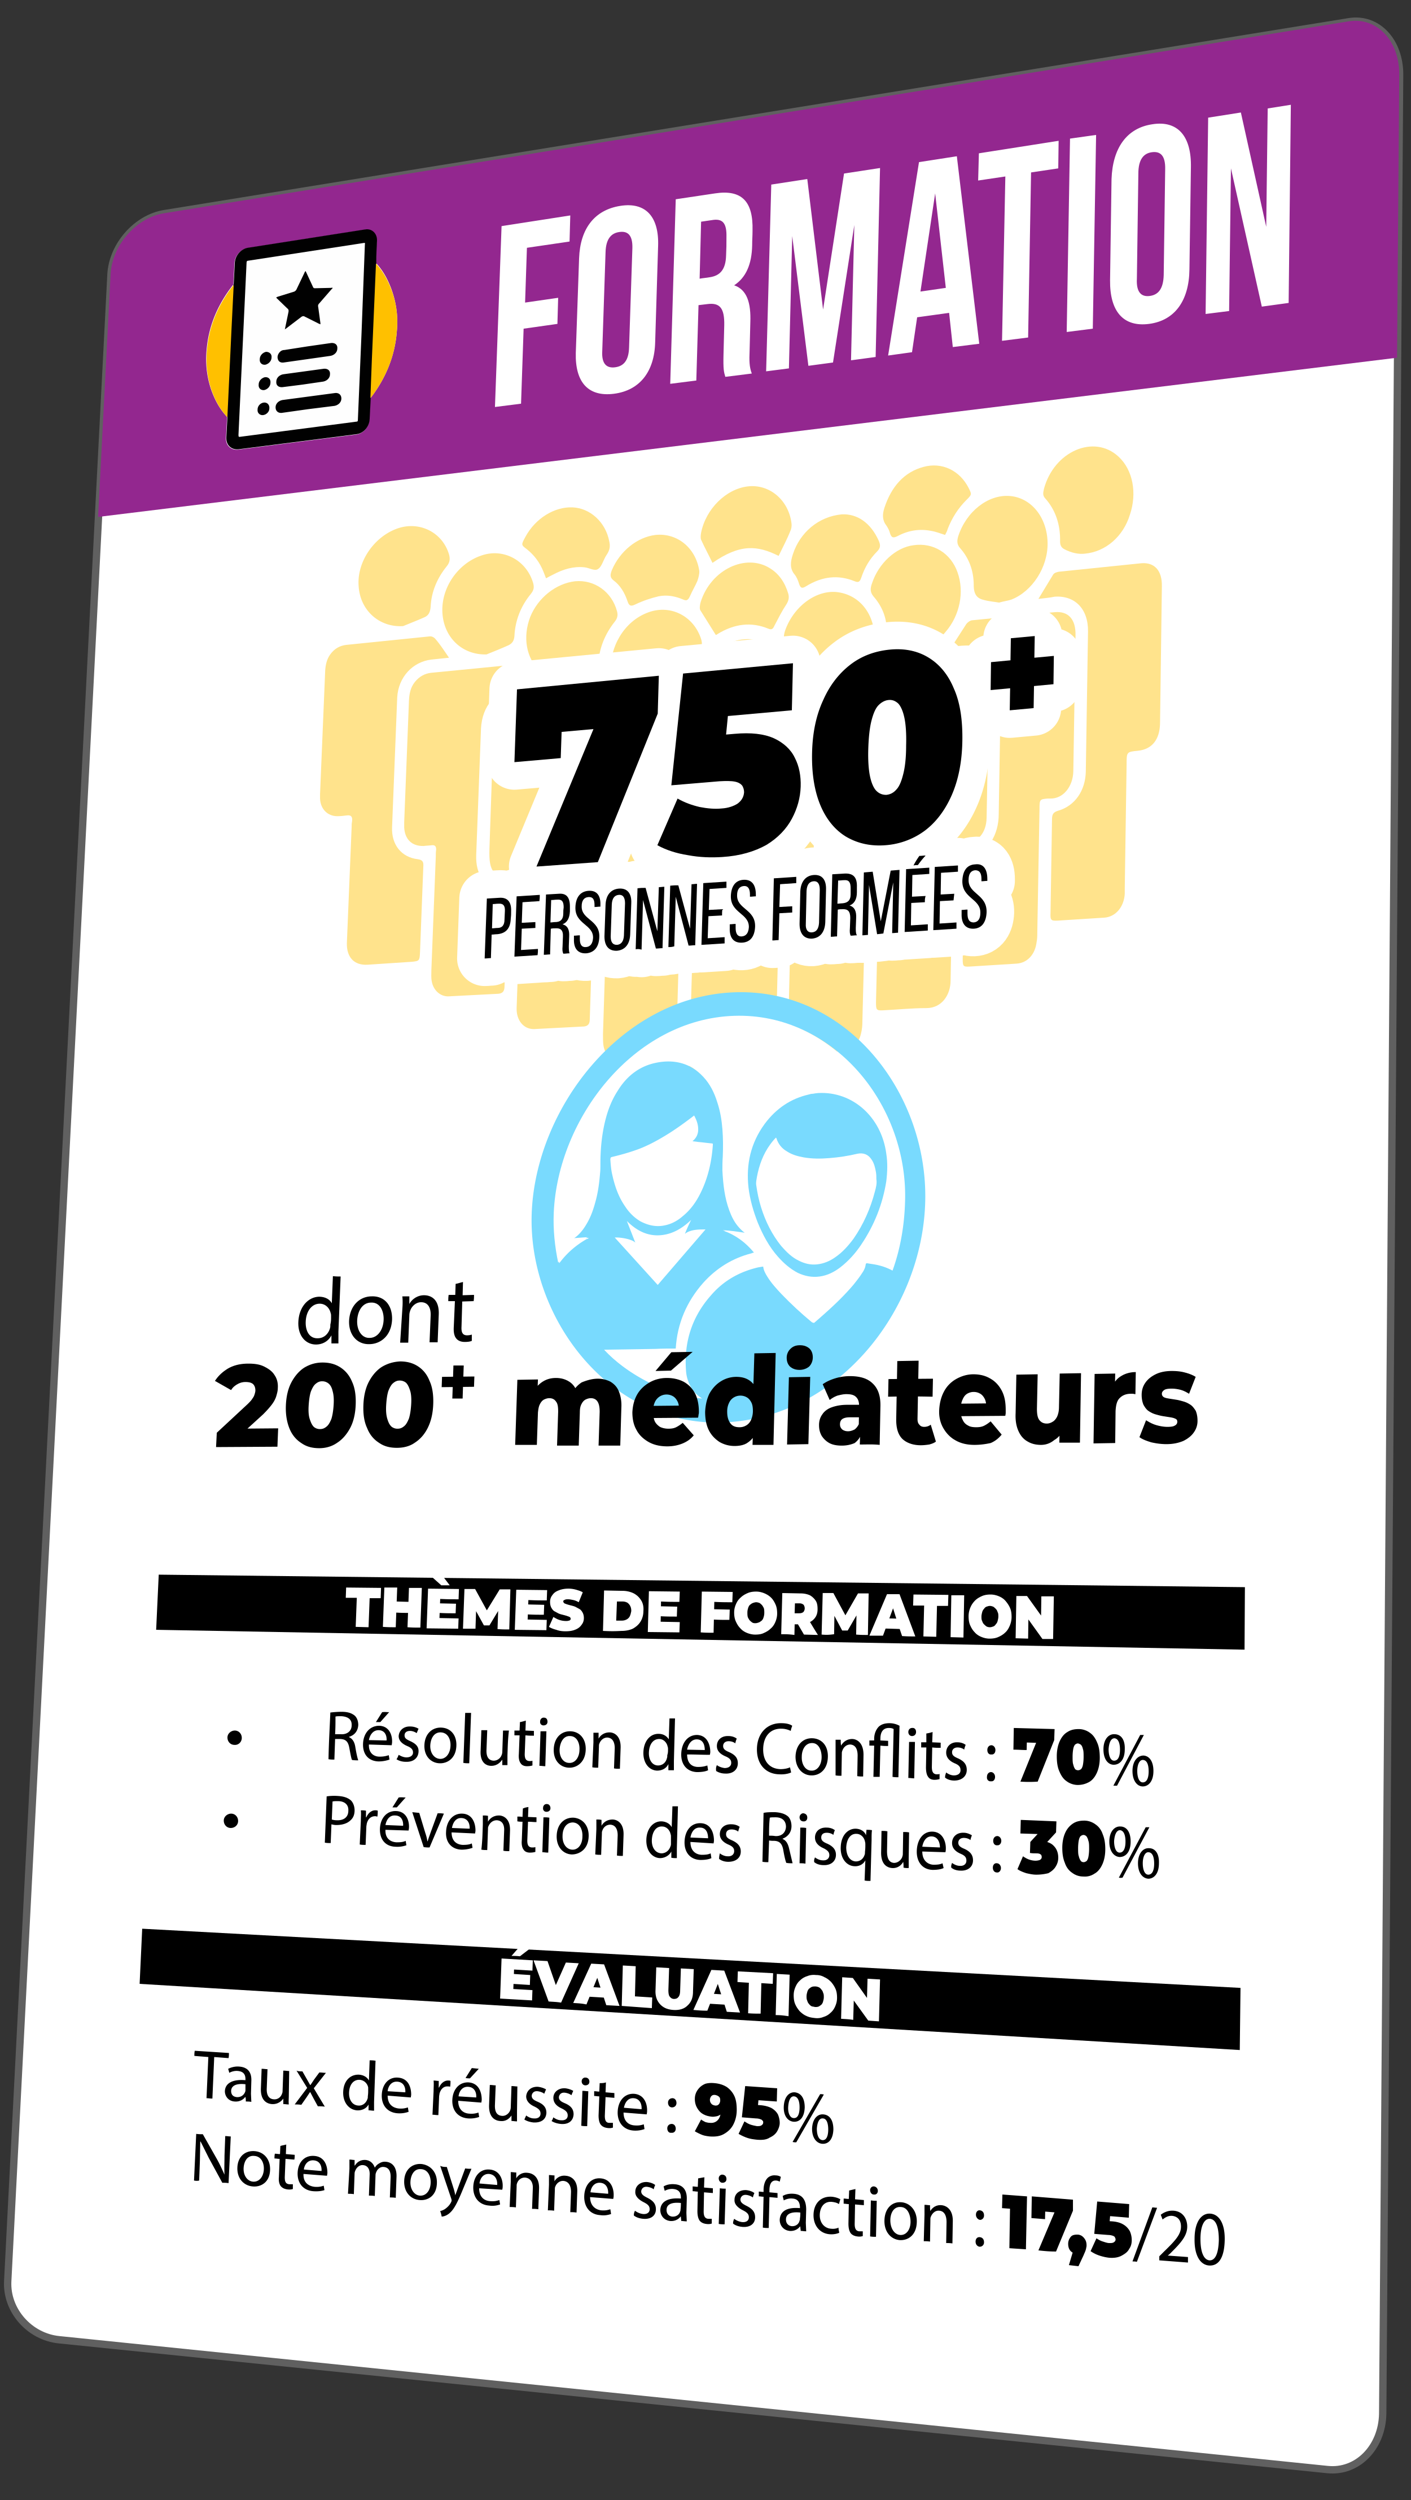
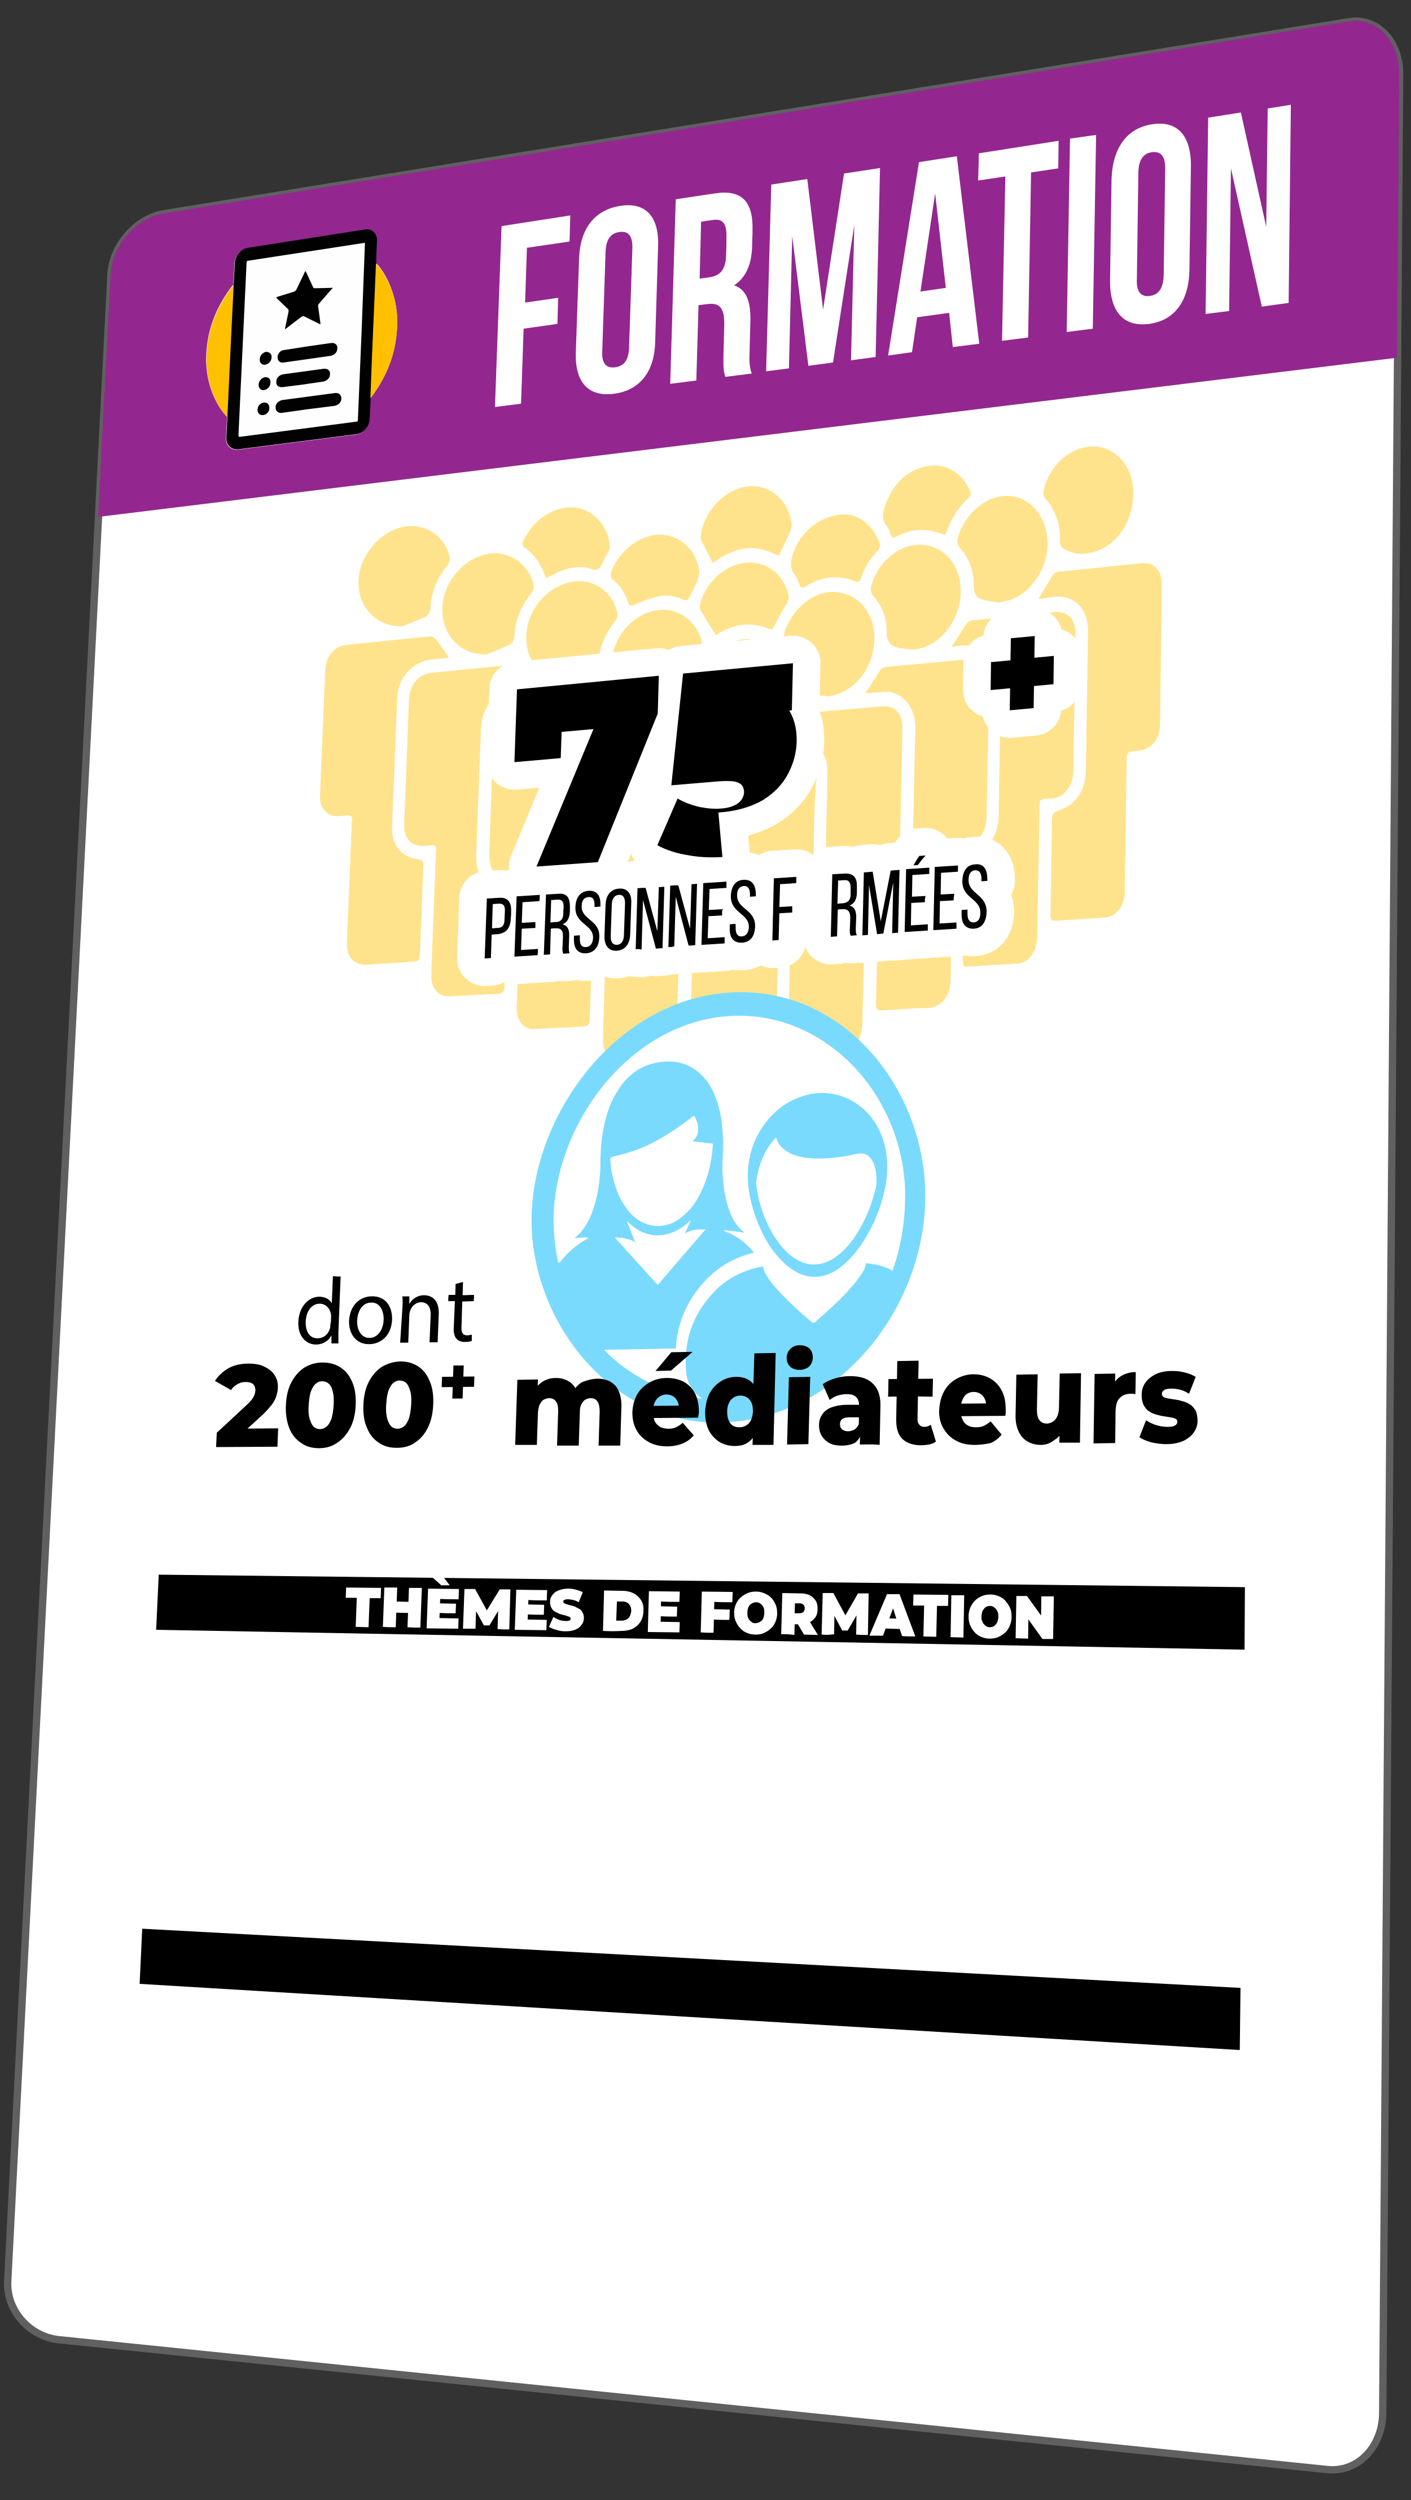
<svg xmlns="http://www.w3.org/2000/svg" xmlns:xlink="http://www.w3.org/1999/xlink" viewBox="0 0 384 680">
  <rect x="0" y="0" width="384" height="680" fill="#333333" stroke="none" />
  <path d="M361.2 671.7 16.1 636.4c-8.1-.8-14.4-8-14-15.9L30.2 74.7c.4-7.9 7-15.4 14.6-16.6L367.2 5.9c7.6-1.2 13.8 5.3 13.7 14.6l-4.6 636.1c-.2 9.1-6.9 16-15.1 15.1z" fill="#fff" stroke="#606060" stroke-width="2" stroke-miterlimit="10" />
  <path d="M380.2 97.3 26.7 140.6l3.4-66c.4-7.9 7-15.4 14.6-16.6L367.1 5.8c7.6-1.2 13.8 5.3 13.7 14.6l-.6 76.9z" fill="#93278f" />
  <path d="M151.9 81l-.2 7.1-9.2 1.3-.7 20.4-7.1.9 1.8-49.2 18.7-2.9-.2 7.1-11.6 1.7-.5 14.9 9-1.3zm16.9-25c6.9-1.1 10.6 2.9 10.3 11l-.8 26.1c-.2 8-4.2 13.1-11.2 14S156.5 104 156.7 96l.9-25.8c.3-8 4.2-13.1 11.2-14.2zm-1.4 43.9c2.3-.3 3.7-1.8 3.8-5.4l.9-27c.1-3.6-1.3-4.7-3.5-4.4-2.3.3-3.7 1.9-3.8 5.5l-.9 26.9c-.2 3.5 1.2 4.7 3.5 4.4zm29.5-3.5.2-7.9c.1-4.7-1.2-6.2-4.5-5.8l-2.5.3-.6 20.5-7.1.9 1.5-50.2 10.7-1.6c7.3-1.1 10.4 2.2 10.2 10.1.0 1.6-.1 2.4-.1 4-.1 5.2-1.7 8.8-4.9 10.9 3.5 1.2 4.6 4.8 4.4 10.1l-.2 7.8c-.1 2.5-.1 4.3.6 6.1l-7.2.9c-.4-1.3-.6-2-.5-6.1zm-6.5-20.6c1.1-.2 1.7-.2 2.8-.4 2.6-.4 4.3-1.9 4.4-5.9.1-2 .1-3 .1-5 .1-3.6-.9-5-3.5-4.7l-3.4.5-.4 15.5zm39.3-28.6 9.8-1.5-1.2 51.4-6.7.9.9-36.8-5.8 37.4-6.7.9-4.4-35.3-.9 36-6.2.8 1.4-50.8 9.8-1.5 4.3 35.5 5.7-37zm29.6 47.2-1-9.3-8.7 1.2-1.4 9.5-6.5.9 8.4-52.6 10.3-1.6 6.1 51-7.2.9zm-1.9-16.1-2.9-25.7-4 26.7 6.9-1zm30.7-40-.1 7.5-7.4 1.1-.8 44.9-7.1.9.9-44.7-7.4 1.1.2-7.4 21.7-3.4zm10.2-1.6-.9 52.7-7.1.9.9-52.6 7.1-1zm15.3-2.9c6.9-1.1 10.7 3.2 10.5 11.8l-.4 27.7c-.1 8.5-4 13.9-11 14.8s-10.7-3.4-10.6-11.9l.4-27.5c.3-8.5 4.2-13.9 11.1-14.9zm-.7 46.7c2.3-.3 3.7-1.9 3.8-5.7l.4-28.7c.1-3.8-1.3-5-3.6-4.7s-3.7 2-3.7 5.8l-.4 28.6c-.2 3.7 1.2 5 3.5 4.7zm21.6 4.1-6.4.8.7-53.4 8.9-1.4 6.9 31.1.4-32.2 6.3-1-.6 53.9-7.3 1-8.4-37.6-.5 38.8z" fill="#fff" />
  <g fill="#ffe38c">
    <path d="M221.5 228.7l-.4 17.7c0 4.4-2.9 7.4-6.6 7.4-2.9.0-2.7-.2-2.7 3l-.8 32v1.7c-.2 4.1-2.3 6.6-6 6.8l-11.9.5c-3.7.1-5.7-2.2-5.6-6.2l.9-30.5.1-3c.1-3.1.3-2.8-2.4-2.7-.6.0-1.2.1-1.8.1-2.5-.1-4.3-2.1-4.5-4.8V249l1-34.8c.1-3.7 2.5-7.1 6.5-7.4l29-2.4c3.9-.4 6.3 2.7 6 6.5-.7 6-.7 11.9-.8 17.8zm-30.3-25.8-4.7.4c-5.4.6-9.2 5-9.4 10.9l-1.1 35.7c-.2 5.3 2.4 8.8 7.2 9.5 1.3.2 1.5.7 1.5 2l-.7 24.5c-.1 1.9-.2 2.1-2 2.2-4.3.3-8.5.5-12.8.6-2.7.1-4.6-1.7-5-4.5-.1-.9-.1-1.9-.1-2.9l1-31.6c0-.6.0-1.1.1-1.7.1-.9-.3-1.3-1.2-1.2-.7.1-1.5.1-2.2.1-3.2.1-5.4-2.1-5.4-5.6.0-2 .1-4 .2-6.1l1-28.8c.1-1.5.4-3.1 1.1-4.5 1-2.1 3-3 5-3.1l22.3-2c.6.0 1.3.2 1.7.6 1 1.7 2.1 3.4 3.5 5.5zm20.6-1.8 4-6c.4-.5 1.1-1 1.7-1l22.7-2c3.4-.2 5.5 2.1 5.4 6l-.8 37c-.1 3.8-2.5 6.3-5.9 6.7-3.3.3-3.3.3-3.4 4l-.8 31.9c0 1.2-.1 2.4-.4 3.5-.6 2.6-2.6 4.5-4.9 4.7-4.4.3-8.9.5-13.3.7-1.6.1-1.8-.1-1.7-2l.6-25.1c0-1 .2-1.6 1.3-1.9 5.1-1.2 8-6.2 8.1-11.3l.8-35.9c.1-4.6-1.9-8-5.6-9.1-1.1-.3-2.3-.3-3.5-.3-1.2-.2-2.6.0-4.3.1zm-66.7-14.4-4.4.4c-5.8.6-9.5 4.9-9.8 11.1l-1.3 34.3c-.2 5.4 2.2 8.8 7.1 9.6 1.2.2 1.5.6 1.5 1.9l-.9 24.3c0 1.3-.5 1.9-1.7 2l-13.5.7c-2.3.1-4.2-1.7-4.6-4.1-.2-1-.1-2-.1-3.1l1.2-30.8c0-.6.0-1.3.1-1.9.0-.9-.3-1.3-1.2-1.2-.7.1-1.5.1-2.2.2-3.1.1-5.1-1.7-5.3-5v-1.4l1.3-33.2c.1-1.8.4-3.5 1.6-5s2.7-2.3 4.4-2.5l22.5-2.2c.8-.1 1.4.1 1.8.8 1 1.6 2.2 3.1 3.5 5.1zM259 175.9l4-6.2c.4-.5 1.1-1 1.7-1l22.4-2.2c3.7-.3 5.7 2 5.6 6.3l-.6 37c-.1 4.2-2.8 7.5-6.3 7.4h-.7c-2.1.2-2.2.2-2.2 2.8l-.6 33.5c0 .9.0 1.9-.2 2.8-.4 3.3-2.5 5.6-5.4 5.8l-12.8.8c-1.8.1-1.9-.1-1.9-2.1l.4-20 .1-5.6c0-1.1.2-1.6 1.3-1.9 5.1-1.3 8-6.3 8-11.8l.6-36.1c.1-2.9-.7-5.4-2.4-7.4-1.6-1.8-3.7-2.7-6.1-2.4-1.4-.1-3 .1-4.9.3zm23.6-13 4-6.6c.3-.5 1-.7 1.6-.8l22.4-2.3c3.6-.3 5.7 2 5.6 6.3l-.5 37.3c-.1 4.4-2.2 7-6 7.4-3.1.3-3.1.3-3.1 3.8l-.5 33.6v1.5c-.2 3.6-2.5 6.3-5.6 6.5l-12.6.8c-1.9.1-2.1-.1-2-2.2l.4-25.3c0-1.5.4-2 1.7-2.4 4.5-1.3 7.4-5.4 7.5-10.7l.6-38c.1-6.2-3.6-9.9-9.1-9.5-1.4.3-2.8.4-4.4.6z" />
    <path d="M122.2 178.9l-4.8.5c-5.1.6-9 4.8-9.3 10.3l-1.4 35.3c-.2 4.8 2.6 8.2 7 8.7 1.4.2 1.6.8 1.5 2.1l-.9 23.3c-.1 2.2-.2 2.3-2.2 2.5l-12.1.8c-3.6.2-5.7-2-5.6-5.9l1.3-31.6c0-.5.0-.9.1-1.4.2-1.3-.2-1.9-1.5-1.7-.8.1-1.6.2-2.5.2-2.7.0-4.6-2-4.7-4.8V216l1.4-33.6c.1-1.5.4-3 1.3-4.3 1.2-1.7 2.7-2.5 4.5-2.7l22.6-2.3c.6-.1 1.3.3 1.6.7 1.3 1.5 2.4 3.2 3.7 5.1zm46 15.8-4.8.4c-4.6.2-9.3 4.9-9.5 11.1l-.7 20.8-.5 13.8c-.2 5.6 2.3 9 7.2 9.9 1.1.2 1.5.6 1.4 1.8l-.8 24.8c0 1.2-.5 1.8-1.6 1.9l-13.5.7c-2.9.1-4.9-2.4-4.8-5.7l.6-17.3.6-16.6c.1-1.8.0-1.8-1.6-1.8-5.9.2-7.2-1.2-7-7.6l1.1-32.4c.1-4.2 2.6-7.3 6.8-7.7 7-.5 13.9-1.2 20.9-2 1.4-.2 2.2.3 2.9 1.6.9 1.4 2.1 2.6 3.3 4.3zm67.3-6.1 4.1-6.4c.3-.4 1-.7 1.6-.8l22.5-2.1c3.6-.3 5.6 2 5.5 6.1l-.7 37.1c-.1 4-2.3 6.6-5.8 7-3.3.4-3.3.4-3.4 4l-.6 33.2c0 3.8-2.3 7.5-6.6 7.5-3.9.0-7.8.4-11.7.6-1.9.1-2-.1-2-2.2l.6-24.9c0-1.4.4-2 1.7-2.4 4.8-1.5 7.5-5.5 7.6-11l.8-36c.2-6.2-3.9-10.9-9.4-10-1.3.1-2.6.1-4.2.3zm-21-1.9c-.2 7.8-6 14.5-13 15-6.9.6-12.4-5.2-12.1-12.8.2-7.7 6-14.4 13-15 6.9-.7 12.3 5 12.1 12.8zm80.7-36.1c-1.6.2-3.6-.2-5.5-1.2-.8-.4-1.2-1-1.2-2.1.1-4.7-1.3-8.7-4.1-11.8-.7-.8-.5-1.5-.3-2.5 2.7-10.2 13.6-15 20.3-8.8 3.9 3.6 5.1 9.9 3.1 15.8-1.8 5.9-6.6 10.1-12.3 10.6z" />
    <path d="M109.7 170.3c-6.4.4-11.7-4.2-12.1-10.9-.5-6.5 4.1-13.3 10.4-15.6 6-2.2 12.4.9 14.2 7 .3 1.1.3 2.1-.6 3.2-2.6 3.2-4.2 6.9-4.4 11-.1 1.4-.5 2.4-1.7 2.9-2 .9-3.9 1.6-5.8 2.4zm68.9 23.6c-6.6.3-11.8-4.4-12.3-11.7-.4-5.7 3.2-13.2 10.3-15.7 6-2.1 12.2 1.1 14.2 7.3.4 1.3.3 2.3-.7 3.6-2.6 3.3-4 7.1-4.2 11.3-.1 1.3-.5 2.3-1.6 2.8l-5.7 2.4zm46.6-4.5-3.9-.4c-2.9-.7-3.2-1.1-3.5-4.6-.3-3.7-1.4-6.9-3.7-9.4-.9-1-.9-1.9-.5-3.3 2.3-6.8 8.7-11.5 14.6-10.6 7 1.1 10.4 7.7 9.7 14-.7 7.6-6.1 13.6-12.7 14.3zm-68.7-31.3c5.3-.5 10 2.9 11.4 8.1.3 1 .2 1.9-.6 2.9-2.7 3.4-4.2 7.2-4.5 11.4-.1 1.6-.8 2.3-2 3-4.8 2.9-10.2 2.5-13.9-1s-4.7-9.2-2.6-14.7c2.1-5.2 7-9.1 12.2-9.7zm92.1 18.6-3.7-.4c-2.2-.5-3.7-1.4-3.6-4.6.1-3.8-1.4-7-3.6-9.5-.9-1.1-.9-2.1-.4-3.5 1.8-5.5 6.5-9.8 11.3-10.4 5.4-.8 10.2 2.2 12 7.4 1.9 5.3.6 11.7-3.2 16.1-2.3 2.9-5.3 4.5-8.8 4.9zm23.3-12.8c-1.1-.2-2.6-.3-4.1-.7-1.8-.4-2.8-1.4-2.8-4 0-4-1.3-7.4-3.7-10.1-.9-1-.9-2-.5-3.3 2.2-6.7 8.1-11.3 13.9-10.9 5.9.4 10.3 5.8 10.4 12.8.1 6.6-4.2 13.2-9.9 15.4-.9.3-1.9.4-3.3.8zM132.4 178c-6.5.2-11.6-4.5-12-11.3-.4-6.7 4.1-13.4 10.6-15.6 6-2.1 12.3 1.3 14.1 7.5.3 1.1.2 1.9-.6 2.9-2.8 3.4-4.3 7.3-4.5 11.5-.1 1.3-.6 2-1.6 2.5-2 .9-4 1.7-6 2.5z" />
    <path d="M211.9 151.2c-5.8-2.9-10.5-3.3-18 1.9-1-2.1-2.1-4.1-3.1-6.3-.2-.5-.1-1.3.0-1.9 1.3-6.5 6.8-11.9 12.7-12.6s11.1 3.7 11.9 10c.1.7.0 1.5-.3 2.1-.9 2.3-2.1 4.5-3.2 6.8zm-17.1 21.5-4.2-6.7c-.3-.5-.1-1.6.1-2.3 2.8-8.8 12.3-13.3 18.9-9.1 2.4 1.5 4 3.8 4.9 6.8.3 1 .2 1.9-.5 3-1.2 1.8-2.2 3.8-3.2 5.7-.4.9-.7 1.3-1.7.9-4.6-1.9-9.2-1.4-13.9 1.5-.2.2-.4.2-.4.2zm-16.4-27.2c5.8-.6 10.9 3.4 11.9 9.7.1.8-.2 1.9-.5 2.8-.6 1.4-1.4 2.7-2 4.1-.5 1.1-.9 1.4-1.8 1-2.1-.9-4.4-1.4-6.8-.9-2.1.5-4.2 1.2-6.3 2.2-1.2.6-1.7.4-2.1-.8-.8-2.4-2-4.4-3.9-5.8-1-.8-.8-1.6-.4-2.7 2.2-5.2 6.9-9 11.9-9.6zm50.7-5.6c4.2-.2 7.9 2.3 10.1 7.3.4 1 .5 1.8-.5 2.8-2 2-3.4 4.4-4.3 7.1-.4 1.2-.8 1.4-1.8 1-4.4-1.8-8.8-1.4-13.3 1.4-1 .6-1.4.5-1.8-.6-.3-1-.7-2-1.3-2.7-1.3-1.6-1.1-3.4-.4-5.5 1.9-5.8 6.9-10.2 13.3-10.8zm-80.5 17.4-.7-1.8c-1-2.5-2.5-4.5-4.5-6.1-1.6-1.2-1.6-1.2-.4-3.4 2.7-5 7.9-8.2 12.8-8 4.8.2 9 4 10 9.2.3 1.3.2 2.4-.7 3.7s-1.3 3.3-2.4 3.9c-.9.6-2.4-.4-3.7-.5-2.9-.3-5.7.5-8.5 2-.6.3-1.2.6-1.9 1zm108.6-11.8c-1.3-.4-2.5-.9-3.8-1.1-3-.6-6.1-.2-9.1 1.4-1.2.6-1.7.5-2.1-.8-.2-.8-.6-1.5-1-2.1-1.1-1.4-1.1-3-.5-4.8 1.9-5.8 5.4-9.7 10.6-11.1 5.1-1.4 9.9 1 12.3 5.7.9 1.8.9 1.8-.6 3.3-2.2 2.2-3.9 4.8-5.1 7.9-.1.5-.4 1-.7 1.6z" />
  </g>
-   <path d="M61.9 472.6c0-1.1 1-1.9 2-1.9 1.1.0 1.9.9 1.9 2s-.9 2-2 1.9c-1.1.0-1.9-.9-1.9-2zm28-6.8c.8-.1 2-.2 3.1-.2 1.7.0 2.8.4 3.6 1.1.6.6.9 1.5.9 2.5-.1 1.7-1.1 2.8-2.5 3.2v.1c.9.4 1.5 1.3 1.7 2.7.3 1.8.6 3.1.8 3.6-.7.0-1 0-1.7-.1-.2-.4-.4-1.5-.7-3.1-.3-1.8-.9-2.5-2.4-2.6h-1.5l-.2 5.6c-.6.0-1 0-1.6-.1.1-5.1.3-7.7.5-12.7zm1.3 5.9h1.6c1.7.1 2.9-.9 2.9-2.4.1-1.7-1.1-2.4-2.8-2.5-.8.0-1.3.0-1.6.1.0 2 0 2.9-.1 4.8zm9.2 2.8c-.1 2.3 1.3 3.3 2.9 3.3 1.2.0 1.9-.2 2.5-.4l.2 1.2c-.6.2-1.6.5-3 .5-2.8-.1-4.3-2-4.2-4.8s1.8-4.9 4.4-4.9c2.9.1 3.6 2.8 3.5 4.5.0.3-.1.6-.1.8l-6.2-.2zm4.8-1.1c.1-1.1-.3-2.8-2.2-2.8-1.6.0-2.4 1.5-2.6 2.7l4.8.1zm.7-7.7-2.4 2.7h-1.2l1.7-2.7c.8-.1 1.2.0 1.9.0zm2.6 11.6c.5.3 1.3.7 2.1.7 1.2.0 1.8-.6 1.8-1.3.0-.8-.4-1.3-1.6-1.8-1.6-.7-2.3-1.6-2.3-2.7.1-1.5 1.3-2.7 3.2-2.6.9.0 1.7.3 2.2.6l-.5 1.2c-.3-.2-1-.6-1.8-.6-1 0-1.5.5-1.5 1.2.0.8.5 1.1 1.6 1.6 1.5.7 2.3 1.5 2.2 2.9-.1 1.6-1.3 2.8-3.5 2.7-1 0-1.9-.3-2.5-.7.3-.4.4-.7.6-1.2zm15.7-2.5c-.1 3.5-2.5 4.9-4.6 4.8-2.4-.1-4.2-2-4.1-4.9.1-3.1 2.1-4.9 4.6-4.8 2.6.1 4.2 2.1 4.1 4.9zm-7.1-.1c-.1 2 1 3.6 2.6 3.7s2.8-1.4 2.9-3.5c.1-1.6-.6-3.6-2.6-3.7-1.9-.1-2.8 1.7-2.9 3.5zm9.5-8.8h1.6l-.5 13.7c-.7.0-1 0-1.6-.1l.5-13.6zm11.5 11.6v2.6h-1.4v-1.5c-.5.7-1.4 1.7-3 1.7-1.4.0-3.1-.9-2.9-4.2l.2-5.5h1.6l-.2 5.2c-.1 1.8.4 3 1.9 3.1a2.33 2.33.0 002.2-1.5 2.39 2.39.0 00.2-.9l.2-5.8h1.6c-.3 2.7-.3 4-.4 6.8zm5-9.5-.1 2.7 2.3.1v1.3c-.9.0-1.4.0-2.3-.1l-.2 5.1c0 1.2.3 1.8 1.2 1.9.4.0.7.0.9-.1v1.3c-.3.1-.8.2-1.5.2-.8.0-1.4-.3-1.7-.8-.4-.5-.6-1.4-.5-2.5l.2-5.1H140v-1.3h1.4l.1-2.3c.6-.1.9-.2 1.6-.4zm5.9.3c0 .6-.4 1-1.1 1-.6.0-1-.5-.9-1.1.0-.6.5-1.1 1.1-1 .6.0.9.5.9 1.1zm-2.2 12 .3-9.4h1.6l-.3 9.5c-.6.0-.9-.1-1.6-.1zm12.6-4.4c-.1 3.5-2.5 5-4.6 4.9-2.4-.1-4.2-2-4.1-5 .1-3.2 2.1-5 4.6-4.9s4.2 2.1 4.1 5zm-7.1-.1c-.1 2.1 1 3.7 2.6 3.7 1.6.1 2.8-1.5 2.8-3.6.1-1.6-.6-3.7-2.6-3.7-1.8-.1-2.7 1.8-2.8 3.6zm9.2-1.9v-2.6h1.4v1.6c.5-.9 1.5-1.7 3-1.7 1.2.0 3.1.9 3 4.2l-.2 5.7c-.7.0-1 0-1.6-.1l.2-5.5c0-1.5-.5-2.8-2-2.9-1.1.0-1.9.8-2.2 1.7-.1.2-.1.5-.1.8l-.2 5.7c-.7.0-1 0-1.6-.1l.3-6.8zm22.2-6.5-.3 11.6v2.5h-1.5v-1.7c-.5 1.1-1.6 1.8-3.1 1.8-2.2-.1-3.8-2.1-3.7-5 .1-3.2 2-5.1 4.2-5 1.4.0 2.3.8 2.7 1.5l.2-5.7h1.5zm-1.9 8.4c0-.2.0-.5-.1-.7-.2-1.1-1.1-2.1-2.3-2.1-1.7.0-2.7 1.5-2.8 3.6-.1 1.9.8 3.6 2.5 3.6 1.1.0 2.1-.7 2.4-2 .1-.2.1-.5.1-.8.2-.6.2-1 .2-1.6zm5.2 1.4c0 2.4 1.3 3.4 3 3.4 1.2.0 1.9-.2 2.5-.4l.2 1.3c-.6.3-1.6.5-3 .5-2.8-.1-4.4-2.1-4.3-5s1.7-5.1 4.3-5.1c2.9.1 3.6 2.9 3.6 4.6.0.4-.1.6-.1.8-2.4.0-3.7-.1-6.2-.1zm4.8-1.2c0-1.1-.3-2.9-2.2-2.9-1.6.0-2.4 1.6-2.6 2.8l4.8.1zm3.3 4.1c.5.4 1.3.7 2.1.8 1.2.0 1.8-.6 1.8-1.4s-.4-1.3-1.6-1.8c-1.6-.7-2.3-1.6-2.3-2.8.0-1.6 1.2-2.8 3.2-2.7.9.0 1.7.3 2.2.7-.2.5-.3.8-.4 1.3-.3-.3-1-.6-1.8-.6-1 0-1.5.6-1.5 1.3.0.8.5 1.2 1.7 1.7 1.5.7 2.3 1.5 2.3 3 0 1.7-1.3 2.9-3.4 2.8-1 0-1.9-.3-2.5-.7-.1-.8.0-1.1.2-1.6zm20.2 2c-.6.3-1.8.6-3.3.5-3.5-.1-6.1-2.6-6-7 .1-4.2 2.8-7 6.7-6.9 1.6.0 2.5.4 2.9.7-.2.6-.3.8-.4 1.4-.6-.3-1.5-.6-2.5-.6-2.9-.1-4.9 1.9-5 5.4-.1 3.3 1.6 5.5 4.7 5.6 1 0 2-.2 2.6-.5l.3 1.4zm10-4.2c-.1 3.6-2.4 5.1-4.6 5-2.4-.1-4.2-2.1-4.2-5.1.1-3.3 2.1-5.1 4.6-5 2.6.1 4.3 2.1 4.2 5.1zm-7.1-.1c-.1 2.1 1 3.8 2.6 3.8 1.6.1 2.8-1.5 2.8-3.7.0-1.7-.7-3.8-2.6-3.8s-2.8 1.9-2.8 3.7zm9.2-2v-2.6h1.4c0 .6.0 1 .1 1.6.5-.9 1.5-1.8 3-1.8 1.2.0 3.1.9 3.1 4.3l-.1 5.9c-.7.0-1 0-1.6-.1l.1-5.6c0-1.6-.5-2.9-2-3-1.1.0-1.9.8-2.2 1.8-.1.2-.1.5-.1.8l-.1 5.9c-.7.0-1 0-1.6-.1v-7.1zm10.3 7.5.2-8.5h-1.3v-1.4h1.3v-.4c0-1.4.5-2.6 1.3-3.4.7-.6 1.6-.9 2.9-.9a5.68 5.68.0 012.7.7l-.3 14c-.6.0-1 0-1.6-.1l.3-13c-.3-.2-.7-.3-1.3-.3-1.7.0-2.3 1.3-2.3 2.9v.5l2.1.1v1.4c-.8.0-1.3.0-2.1-.1l-.2 8.5h-1.7zm11.6-12.2c0 .6-.4 1.1-1.1 1.1-.6.0-1-.5-1-1.1s.4-1.1 1-1.1c.7-.1 1.1.4 1.1 1.1zm-2.1 12.5.2-9.8h1.6l-.2 9.9c-.6.0-1-.1-1.6-.1zm6.6-12.5-.1 2.8 2.3.1v1.4c-.9.0-1.4.0-2.3-.1l-.1 5.3c0 1.2.3 1.9 1.2 2 .4.0.7.0.9-.1v1.4c-.3.1-.8.2-1.4.2-.8.0-1.4-.3-1.7-.8-.4-.5-.6-1.4-.6-2.6l.1-5.4h-1.4v-1.4h1.4v-2.4c.7-.1 1-.2 1.7-.4zm3.7 11c.5.4 1.3.8 2.1.8 1.2.0 1.8-.6 1.8-1.4.0-.9-.4-1.4-1.6-1.9-1.6-.7-2.3-1.7-2.3-2.9.0-1.6 1.2-2.9 3.1-2.8.9.0 1.7.3 2.2.7-.2.5-.3.8-.4 1.3-.3-.3-1-.6-1.8-.6-1 0-1.5.6-1.5 1.3.0.8.5 1.2 1.7 1.7 1.5.7 2.3 1.6 2.3 3.1.0 1.7-1.3 2.9-3.4 2.9-1 0-1.9-.3-2.5-.8.0-.6.1-.8.3-1.4zm11.2-6.1c0-.8.5-1.3 1.1-1.3s1.1.6 1.1 1.3-.4 1.3-1.1 1.2c-.7.1-1.1-.5-1.1-1.2zm-.1 7.3c0-.8.5-1.3 1.1-1.3s1.1.6 1.1 1.3-.4 1.3-1.1 1.2c-.7.1-1.2-.5-1.1-1.2zm9.1 1.3 5.1-12.6c.5.8.7 1.2 1.1 2.1l-6.1-.2 1.7-2.2-.1 4.3c-1.4.0-2.2-.1-3.6-.1l.1-5.9 11.1.3-.1 3-4.5 11.3c-1.8.1-2.8.1-4.7.0zm15.6.9c-1.1.0-2.2-.4-3-1-.9-.6-1.5-1.5-2-2.7-.5-1.1-.7-2.5-.7-4.1s.3-3 .8-4.1 1.2-2 2.1-2.5c.9-.6 1.9-.8 3.1-.8 1.1.0 2.2.4 3 1 .9.6 1.5 1.5 2 2.7.5 1.1.7 2.5.7 4.1s-.3 3-.8 4.1-1.2 2-2.1 2.5-1.9.8-3.1.8zm.1-4c.3.0.5-.1.8-.3.2-.2.4-.6.5-1.1s.2-1.3.2-2.2.0-1.7-.2-2.2c-.1-.5-.3-.9-.5-1.1s-.5-.3-.8-.4c-.3.0-.5.1-.8.3-.2.2-.4.6-.5 1.1s-.2 1.3-.2 2.2.0 1.7.2 2.2c.1.5.3.9.5 1.2.2.2.5.3.8.3zm12.7-5.7c0 2.9-1.4 4.2-3 4.2-1.5.0-2.8-1.4-2.8-4.2.0-2.7 1.4-4.2 3-4.1 1.8.0 2.9 1.5 2.8 4.1zm-4.4.0c0 1.7.5 3.1 1.5 3.1 1.1.0 1.6-1.2 1.6-3 0-1.6-.4-3-1.5-3.1-1 0-1.5 1.3-1.6 3zm1.3 9.9 7.3-13.8h1l-7.3 13.8h-1zm10.9-4c0 2.9-1.4 4.2-2.9 4.2s-2.8-1.5-2.8-4.2 1.4-4.2 3-4.2c1.6.1 2.7 1.6 2.7 4.2zm-4.4.0c0 1.7.5 3.1 1.5 3.1 1.1.0 1.6-1.2 1.6-3 0-1.7-.4-3-1.5-3.1-1-.1-1.6 1.3-1.6 3zM60.9 495.2c0-1.1 1-1.9 2-1.9 1.1.0 1.9.9 1.9 2s-.9 1.9-2 1.9-1.9-.9-1.9-2zm28-6.6c.8-.1 1.8-.2 3.1-.1 1.6.1 2.7.5 3.5 1.2.6.6 1 1.6 1 2.7.0 1.2-.4 2.1-1.1 2.7-.9.9-2.3 1.3-3.9 1.3-.5.0-.9-.1-1.3-.2l-.2 5.1c-.6.0-1 0-1.6-.1l.5-12.6zm1.4 6.3a4.44 4.44.0 001.3.2c1.9.1 3.2-.8 3.2-2.6.1-1.7-1.1-2.6-2.8-2.6-.7.0-1.2.0-1.5.1l-.2 4.9zm7.9.4c0-1.1.1-2 0-2.9.6.0.9.0 1.4.1v1.8h.1c.5-1.2 1.5-2 2.6-1.9a.9.9.0 01.5.1c0 .6.0 1-.1 1.6-.2.0-.3-.1-.6-.1-1.2.0-2 .8-2.3 2.1.0.2-.1.5-.1.8l-.2 4.9c-.6.0-1 0-1.6-.1l.3-6.4zm6.7 2.4c-.1 2.3 1.3 3.3 3 3.4 1.2.0 1.9-.1 2.5-.4l.2 1.2a7.39 7.39.0 01-3 .4c-2.8-.1-4.3-2.1-4.2-4.9s1.8-4.9 4.4-4.8c2.9.1 3.6 2.8 3.5 4.5.0.3-.1.6-.1.8l-6.3-.2zm4.8-1.1c.1-1.1-.3-2.8-2.2-2.8-1.7-.1-2.4 1.5-2.6 2.6l4.8.2zm.7-7.7-2.4 2.7h-1.2l1.7-2.7c.8-.1 1.2.0 1.9.0zm3.7 4.2 1.6 5.3c.3.9.5 1.6.6 2.4h.1c.2-.8.5-1.5.8-2.4l1.9-5.2c.7.0 1 0 1.7.1l-3.9 9.2c-.6.0-.9.0-1.6-.1l-3.1-9.5 1.9.2zm8.8 5.3c0 2.3 1.3 3.3 3 3.4 1.2.0 1.9-.1 2.5-.4l.2 1.2c-.6.2-1.6.5-3 .5-2.8-.1-4.4-2.1-4.2-4.9.1-2.8 1.8-5 4.4-4.9 2.9.1 3.6 2.8 3.6 4.6.0.3-.1.6-.1.8l-6.4-.3zm4.9-1c.1-1.1-.3-2.8-2.2-2.9-1.7-.1-2.4 1.5-2.6 2.7l4.8.2zm3.6-1.1v-2.5c.6.0.9.0 1.4.1v1.6c.5-.9 1.5-1.7 3-1.7 1.2.0 3.1.9 3 4.1l-.2 5.6c-.7.0-1 0-1.6-.1l.2-5.4c.1-1.5-.4-2.8-2-2.9-1.1.0-1.9.7-2.3 1.7-.1.2-.1.5-.1.8l-.2 5.6c-.7.0-1 0-1.6-.1.3-2.7.3-4.1.4-6.8zm12.4-4.8-.1 2.7 2.3.1v1.3c-.9.0-1.4-.1-2.3-.1l-.2 5.1c0 1.2.3 1.8 1.2 1.9.4.0.7.0 1-.1v1.3c-.3.1-.8.2-1.5.2-.8.0-1.4-.3-1.7-.8-.4-.5-.6-1.4-.5-2.5l.2-5.1c-.6.0-.8.0-1.4-.1v-1.3a6.6 6.6.0 011.4.1l.1-2.3c.5-.2.8-.3 1.5-.4zm6 .3c0 .6-.4 1-1.1 1-.6.0-1-.5-.9-1.1.0-.6.5-1.1 1.1-1 .5.0.9.5.9 1.1zm-2.2 12 .3-9.5c.7.0 1 0 1.6.1l-.3 9.5c-.7.0-1-.1-1.6-.1zm12.6-4.3c-.1 3.5-2.5 4.9-4.6 4.9-2.4-.1-4.2-2.1-4.1-5.1.1-3.2 2.1-5 4.6-4.9 2.5.2 4.2 2.2 4.1 5.1zm-7.1-.2c-.1 2.1 1 3.7 2.6 3.8s2.8-1.4 2.8-3.6c.1-1.6-.6-3.7-2.6-3.8-1.9.0-2.8 1.8-2.8 3.6zm9.2-1.8v-2.6c.6.0.9.0 1.4.1v1.6c.5-.9 1.5-1.7 3-1.7 1.2.0 3.1.9 3 4.2l-.2 5.7c-.7.0-1 0-1.6-.1l.2-5.5c0-1.5-.5-2.8-2-2.9-1.1.0-1.9.7-2.2 1.7-.1.2-.1.5-.1.8l-.2 5.7c-.7.0-1 0-1.6-.1l.3-6.9zm22.2-6.2-.3 11.6v2.5c-.6.0-.9.0-1.5-.1v-1.7c-.5 1-1.7 1.8-3.1 1.8-2.2-.1-3.8-2.1-3.7-5 .1-3.2 2-5.1 4.2-5 1.4.1 2.3.8 2.7 1.6l.2-5.7h1.5zm-1.9 8.3c0-.2.0-.5-.1-.7-.2-1.1-1.1-2.1-2.3-2.1-1.7-.1-2.7 1.5-2.8 3.6-.1 1.9.8 3.6 2.6 3.7 1.1.0 2.1-.7 2.5-2 .1-.2.1-.5.1-.8v-1.7zm5.3 1.4c0 2.4 1.4 3.4 3 3.5 1.2.0 1.9-.1 2.5-.4l.2 1.3c-.6.3-1.6.5-3 .5-2.8-.1-4.4-2.1-4.3-5s1.7-5.1 4.4-5c2.9.1 3.6 2.9 3.6 4.7.0.4-.1.6-.1.8l-6.3-.4zm4.8-1c0-1.1-.3-2.9-2.2-2.9-1.7-.1-2.4 1.5-2.6 2.7l4.8.2zm3.2 4.1c.5.4 1.3.8 2.1.8 1.2.1 1.8-.6 1.8-1.4s-.4-1.3-1.6-1.8c-1.6-.7-2.3-1.7-2.3-2.8.0-1.6 1.2-2.8 3.2-2.7.9.0 1.7.3 2.2.7-.2.5-.3.8-.4 1.3-.3-.3-1-.6-1.8-.6-1 0-1.5.5-1.5 1.3s.5 1.2 1.7 1.7c1.5.7 2.3 1.6 2.3 3 0 1.7-1.3 2.8-3.4 2.8-1 0-1.9-.3-2.5-.8.0-.7.1-1 .2-1.5zm11.9-11c.8-.2 2-.2 3.1-.2 1.7.1 2.8.5 3.6 1.2.6.6.9 1.6.9 2.6.0 1.8-1.1 2.9-2.4 3.4v.1c1 .4 1.5 1.4 1.8 2.8l.9 3.8c-.7.0-1 0-1.7-.1-.2-.4-.5-1.6-.8-3.3-.3-1.9-1-2.6-2.4-2.7-.6.0-.9.0-1.5-.1l-.2 5.9c-.6.0-1 0-1.6-.1l.3-13.3zm1.5 6.2c.7.0 1 0 1.7.1 1.7.1 2.8-.9 2.9-2.5.0-1.7-1.1-2.6-2.8-2.6-.8.0-1.3.0-1.6.1-.2 1.9-.2 2.9-.2 4.9zm10.4-4.9c0 .6-.4 1.1-1.1 1-.6.0-1-.5-1-1.1s.5-1.1 1-1.1c.8.1 1.1.6 1.1 1.2zm-2.1 12.4.2-9.7c.7.0 1 0 1.6.1l-.2 9.7c-.6-.1-1-.1-1.6-.1zm4.2-1.6c.5.4 1.3.8 2.1.8 1.2.1 1.8-.6 1.8-1.4s-.4-1.3-1.6-1.9c-1.6-.7-2.3-1.7-2.3-2.9.0-1.6 1.2-2.8 3.2-2.7.9.0 1.7.3 2.2.7-.2.5-.3.8-.4 1.3-.3-.3-1-.6-1.8-.6-1 0-1.5.5-1.5 1.3s.5 1.2 1.7 1.7c1.5.7 2.3 1.6 2.3 3 0 1.7-1.3 2.9-3.4 2.8-1 0-1.9-.3-2.5-.8-.1-.5.0-.8.2-1.3zm13.7.8c-.1.0-.1.0.0.0-.5 1-1.6 1.7-3 1.6-2.1-.1-3.8-2.1-3.7-5.1.1-3.7 2.3-5.2 4.2-5.1 1.4.1 2.3.8 2.7 1.8.0-.6.1-.9.1-1.5.6.0.9.0 1.5.1-.1.8-.1 1.7-.1 2.7l-.3 11.1c-.7.0-1 0-1.6-.1l.2-5.5zm0-4.3c0-.2.0-.5-.1-.8-.2-1.1-1.1-2.1-2.3-2.1-1.7-.1-2.7 1.5-2.8 3.7.0 1.9.8 3.7 2.6 3.8 1.1.0 2-.6 2.4-1.8.1-.2.1-.6.1-.8.1-.9.1-1.2.1-2zm11.8 3.7v2.7c-.6.0-.9.0-1.4-.1.0-.6.0-1-.1-1.6-.4.8-1.4 1.8-3 1.7-1.4-.1-3.1-1-3-4.4l.1-5.7c.7.0 1 0 1.6.1l-.1 5.4c0 1.9.5 3.1 1.9 3.2 1.1.0 1.9-.8 2.2-1.5.1-.3.2-.6.2-.9l.1-6c.7.0 1 0 1.6.1l-.1 7zm3.7-1.8c0 2.4 1.4 3.5 3 3.6 1.2.0 1.9-.1 2.5-.4l.3 1.3c-.6.3-1.6.5-3 .5-2.8-.1-4.4-2.2-4.3-5.2s1.7-5.3 4.3-5.2c2.9.1 3.7 3 3.6 4.8.0.4-.1.7-.1.8l-6.3-.2zm4.8-1.1c0-1.1-.4-2.9-2.2-3-1.7-.1-2.4 1.6-2.6 2.8l4.8.2zm3.3 4.2c.5.4 1.3.8 2.1.8 1.2.1 1.8-.6 1.8-1.4.0-.9-.4-1.4-1.6-1.9-1.6-.7-2.3-1.7-2.3-2.9.0-1.6 1.2-2.9 3.2-2.8.9.0 1.7.4 2.2.7-.2.5-.3.8-.4 1.3-.3-.3-1-.6-1.8-.6-1 0-1.5.6-1.5 1.3.0.8.5 1.2 1.7 1.7 1.5.7 2.3 1.6 2.3 3.1.0 1.7-1.3 2.9-3.4 2.8-1 0-1.9-.3-2.5-.8-.1-.5.0-.7.2-1.3zm11.2-6c0-.8.5-1.3 1.1-1.3s1.1.6 1.1 1.3-.5 1.3-1.1 1.2c-.6.1-1.1-.4-1.1-1.2zm-.1 7.3c0-.8.5-1.3 1.1-1.2.6.0 1.1.6 1.1 1.3s-.5 1.3-1.1 1.2c-.7.0-1.1-.6-1.1-1.3zm11.8 1.9c-.9.0-1.8-.2-2.7-.4-.9-.3-1.7-.6-2.4-1.1l1.5-3.5c.6.4 1.1.7 1.7.9s1.2.3 1.7.3a3.73 3.73.0 001.2-.2c.3-.2.5-.4.5-.8.0-.3-.1-.6-.3-.7-.2-.2-.6-.3-1.2-.3-.7.0-1 0-1.7-.1l.1-3 3.4-3.7c.1.7.2 1 .4 1.6l-6.5-.2.1-3.7 9.7.4-.1 3-3.4 3.7c-.8-.6-1.2-.8-2.1-1.4h1.2c1.6.1 2.9.5 3.7 1.4.8.8 1.2 1.9 1.2 3.2.0.8-.2 1.6-.7 2.4-.4.7-1.1 1.3-2 1.8a13.43 13.43.0 01-3.3.4zm12.8.5a4.91 4.91.0 01-3-1c-.9-.6-1.6-1.5-2-2.7-.5-1.2-.7-2.5-.7-4.1s.3-3 .8-4.1 1.2-1.9 2.1-2.5 1.9-.8 3.1-.8c1.1.0 2.2.4 3 1 .9.6 1.6 1.5 2 2.7.5 1.2.7 2.5.7 4.1s-.3 3-.8 4.1-1.2 2-2.1 2.5c-.9.6-1.9.9-3.1.8zm.1-3.9c.3.0.5-.1.8-.3.2-.2.4-.6.5-1.1s.2-1.3.2-2.2.0-1.7-.2-2.2c-.1-.5-.3-.9-.5-1.2-.2-.2-.5-.4-.8-.4s-.5.1-.8.3c-.2.2-.4.6-.5 1.1s-.2 1.3-.2 2.2.0 1.7.2 2.2c.1.5.3.9.5 1.2s.5.4.8.4zm12.8-5.6c0 2.9-1.4 4.2-3 4.2-1.5-.1-2.8-1.5-2.8-4.2s1.4-4.2 3-4.1c1.7.0 2.8 1.5 2.8 4.1zm-4.5-.1c0 1.7.5 3.1 1.5 3.1 1.1.0 1.6-1.2 1.6-3 0-1.6-.4-3-1.5-3.1-1 0-1.5 1.4-1.6 3zm1.3 9.9 7.3-13.7h1l-7.3 13.7a1.7 1.7.0 01-1 0zm10.9-3.9c0 2.9-1.4 4.2-2.9 4.2-1.5-.1-2.8-1.5-2.8-4.2s1.4-4.2 3-4.1c1.7.0 2.8 1.5 2.7 4.1zm-4.4.0c0 1.7.5 3.1 1.5 3.1 1.1.0 1.6-1.2 1.6-3 0-1.7-.4-3-1.5-3.1-1-.1-1.6 1.3-1.6 3zM56.7 559.5l-3.8-.3c0-.6.0-.8.1-1.4l9.3.6c0 .6.0.8-.1 1.4l-3.9-.3-.5 11.3c-.7.0-1-.1-1.6-.1l.5-11.2zm10.2 12.1c0-.5.0-.7-.1-1.2h-.1c-.5.7-1.5 1.3-2.8 1.2-1.8-.1-2.7-1.5-2.7-2.8.1-2.2 2.1-3.3 5.6-3v-.2c0-.8-.1-2.1-2-2.3-.8-.1-1.7.1-2.4.5l-.3-1.1c.8-.4 1.9-.7 3-.6 2.8.2 3.4 2.1 3.3 4l-.1 3.4.1 2.2c-.6-.1-.9-.1-1.5-.1zm-.1-4.7c-1.8-.2-3.8.0-3.9 1.8.0 1.1.6 1.6 1.5 1.7 1.2.1 2-.6 2.3-1.4.1-.2.1-.4.1-.5v-1.6zm11.8 3c0 .9-.1 1.8.0 2.5-.6.0-.9-.1-1.5-.1v-1.5c-.5.7-1.5 1.6-3.1 1.5-1.4-.1-3.1-1-3-4.2l.2-5.4c.7.0 1 .1 1.6.1l-.2 5.1c-.1 1.7.4 3 1.9 3.1 1.1.1 1.9-.6 2.2-1.4.1-.2.2-.5.2-.8l.2-5.6c.7.0 1 .1 1.6.1l-.1 6.6zm3.7-6.5 1.2 2.1.9 1.6h.1l1-1.5 1.4-1.9c.7.0 1.1.1 1.8.1l-3.3 4.2 3 5c-.7-.1-1.1-.1-1.9-.1l-1.2-2.2-.9-1.7-1 1.5-1.4 2c-.7-.1-1.1-.1-1.8-.1l3.4-4.5-2.9-4.7c.5.2.9.2 1.6.2zm19.9-2.9-.4 11.2v2.4c-.6.0-.9-.1-1.5-.1v-1.6c-.5 1-1.7 1.7-3.2 1.6-2.2-.2-3.8-2.2-3.7-5 .1-3.1 2-4.8 4.3-4.7 1.4.1 2.3.8 2.7 1.6l.2-5.5a9.15 9.15.0 011.6.1zm-2 8v-.7c-.2-1.1-1.1-2-2.3-2.1-1.7-.1-2.8 1.3-2.9 3.4-.1 1.9.8 3.5 2.5 3.6 1.1.1 2.1-.6 2.5-1.8.1-.2.1-.5.1-.7.1-.8.1-1.1.1-1.7zm5.3 1.5c0 2.3 1.3 3.3 3 3.5 1.2.1 1.9-.1 2.5-.3l.2 1.2a7.39 7.39.0 01-3 .4c-2.8-.2-4.4-2.2-4.3-5s1.8-4.9 4.4-4.7c3 .2 3.6 2.9 3.6 4.6.0.3-.1.6-.1.8l-6.3-.5zm4.8-.9c.1-1.1-.3-2.8-2.2-2.9-1.7-.1-2.5 1.4-2.6 2.6l4.8.3zm7.7-.3c0-1.1.1-2 0-2.9.6.0.9.1 1.4.1v1.8h.1c.5-1.2 1.5-2 2.6-1.9a.9.9.0 01.5.1c0 .6.0 1-.1 1.6-.2-.1-.3-.1-.6-.1-1.2-.1-2 .8-2.3 2 0 .2-.1.5-.1.8l-.2 5c-.7.0-1-.1-1.6-.1l.3-6.4zm6.7 2.6c0 2.3 1.3 3.4 3 3.5 1.2.1 1.9-.1 2.5-.3l.2 1.2a7.39 7.39.0 01-3 .4c-2.8-.2-4.4-2.2-4.3-5s1.8-4.9 4.4-4.8c3 .2 3.6 3 3.6 4.7.0.3-.1.6-.1.8l-6.3-.5zm4.9-.9c.1-1.1-.3-2.8-2.2-2.9-1.7-.1-2.5 1.4-2.6 2.6l4.8.3zm.7-7.8-2.4 2.6c-.5.0-.7.0-1.2-.1l1.7-2.7 1.9.2zm10.4 11.7v2.6c-.6.0-.9-.1-1.5-.1v-1.5c-.5.7-1.4 1.7-3.1 1.5-1.4-.1-3.1-1-3-4.3l.2-5.5c.7.0 1 .1 1.6.1l-.2 5.2c-.1 1.8.4 3 1.9 3.1 1.1.1 1.9-.7 2.2-1.4a2.39 2.39.0 00.2-.9l.2-5.8c.7.0 1 .1 1.6.1l-.1 6.9zm2.5 1c.5.4 1.3.8 2.1.8 1.2.1 1.8-.5 1.8-1.3s-.4-1.3-1.6-1.9c-1.6-.7-2.3-1.7-2.3-2.8.1-1.5 1.3-2.7 3.2-2.6.9.1 1.7.4 2.2.7l-.5 1.2c-.3-.3-1-.6-1.8-.7-1-.1-1.5.5-1.6 1.2.0.8.5 1.2 1.7 1.7 1.6.7 2.3 1.6 2.3 3-.1 1.7-1.3 2.7-3.5 2.6-1-.1-1.9-.4-2.5-.8l.5-1.1zm7.4.5c.5.4 1.3.8 2.1.8 1.2.1 1.8-.5 1.8-1.3s-.4-1.3-1.6-1.9c-1.6-.7-2.3-1.7-2.3-2.9.0-1.5 1.3-2.7 3.2-2.6.9.1 1.7.4 2.2.7l-.5 1.2c-.3-.3-1-.6-1.8-.7-1-.1-1.5.5-1.6 1.2.0.8.5 1.2 1.7 1.7 1.6.7 2.3 1.6 2.3 3-.1 1.7-1.3 2.8-3.5 2.6-1-.1-1.9-.4-2.5-.8.2-.2.3-.5.5-1zm9.8-9.7c0 .6-.4 1-1.1 1-.6.0-1-.5-1-1.1s.5-1.1 1.1-1c.6.0 1 .5 1 1.1zm-2.2 12 .3-9.5c.7.0 1 .1 1.6.1l-.3 9.5c-.6.0-1 0-1.6-.1zm6.7-11.8-.1 2.7 2.4.2v1.3l-2.4-.2-.2 5.1c0 1.2.3 1.9 1.2 1.9h1v1.3c-.3.1-.8.2-1.5.1-.8-.1-1.4-.4-1.8-.9s-.6-1.4-.6-2.5l.2-5.2c-.6.0-.8-.1-1.4-.1v-1.3c.6.0.8.1 1.4.1l.1-2.3c.7.0 1.1.0 1.7-.2zm4.8 8.2c0 2.4 1.4 3.4 3 3.5 1.2.1 1.9-.1 2.5-.3l.2 1.3a7.39 7.39.0 01-3 .4c-2.8-.2-4.4-2.3-4.3-5.1.1-2.9 1.8-5 4.4-4.9 3 .2 3.7 3 3.6 4.8.0.4-.1.6-.1.8l-6.3-.5zm4.9-.9c.1-1.1-.3-2.9-2.2-3-1.7-.1-2.4 1.5-2.6 2.6l4.8.4zm7.2-1.8c0-.7.5-1.2 1.2-1.2s1.1.6 1.1 1.3-.5 1.2-1.2 1.2-1.1-.6-1.1-1.3zm-.2 7c0-.7.5-1.2 1.2-1.2s1.1.6 1.1 1.3-.5 1.2-1.2 1.1c-.7.1-1.1-.5-1.1-1.2zm12.8-12.3c1.2.1 2.3.4 3.3 1a6.11 6.11.0 012.1 2.4c.5 1 .7 2.3.7 3.9s-.4 3-1 4.1-1.5 1.9-2.6 2.5-2.4.7-3.8.6c-.8-.1-1.5-.2-2.2-.5s-1.3-.6-1.8-.9l1.7-3.2c.4.3.8.5 1.2.7.4.1.8.2 1.2.2.9.1 1.6-.2 2.1-.7s.8-1.3.9-2.4v-.6-.6l1 .8c-.2.4-.5.8-.9 1.1s-.8.5-1.2.6c-.5.1-1 .2-1.6.1-.8-.1-1.5-.3-2.2-.7s-1.2-1-1.6-1.7-.6-1.5-.6-2.4c0-1 .3-1.8.8-2.5s1.1-1.2 2-1.6c.6-.2 1.5-.3 2.5-.2zm.2 3.2c-.3.0-.5.0-.7.1s-.4.3-.5.5-.2.5-.2.7c0 .4.1.8.4 1.1.2.3.6.4 1 .5.3.0.5.0.7-.1s.4-.3.5-.5.2-.5.2-.7c0-.3.0-.5-.1-.8-.1-.2-.3-.4-.5-.5-.3-.2-.5-.2-.8-.3zm11.5 12.2c-.9-.1-1.8-.2-2.7-.5s-1.7-.7-2.4-1.1l1.6-3.4c.6.4 1.1.7 1.7.9s1.2.3 1.7.4c.5.0.9.0 1.2-.2s.5-.4.5-.8c0-.2.0-.4-.2-.5-.1-.2-.3-.3-.6-.4a3.73 3.73.0 00-1.2-.2l-3.8-.3.9-8.5 8.7.6-.1 3.6-7.1-.5 2.3-1.9-.5 5.4-2.2-2.2 3 .2c1.3.1 2.3.4 3.1.8.8.5 1.3 1 1.7 1.7.3.7.5 1.5.5 2.3s-.3 1.6-.7 2.3-1.1 1.3-2 1.7c-.9.6-2 .7-3.4.6zm12.9-8.8c-.1 2.8-1.4 4-3 3.9-1.5-.1-2.8-1.5-2.7-4.1s1.4-4 3-3.9c1.7.2 2.7 1.6 2.7 4.1zm-4.5-.1c-.1 1.6.5 3 1.5 3 1.1.1 1.6-1.1 1.6-2.9.0-1.6-.4-2.9-1.5-3-1-.1-1.5 1.2-1.6 2.9zm1.2 9.5 7.5-13c.4.0.6.0 1 .1l-7.5 13c-.4.0-.6.0-1-.1zm11.1-3.4c-.1 2.8-1.4 4-3 3.9-1.5-.1-2.8-1.5-2.8-4.1.1-2.6 1.4-4 3-3.9 1.8.1 2.8 1.6 2.8 4.1zm-4.5-.2c0 1.7.5 3 1.5 3.1 1.1.1 1.6-1.1 1.6-2.9.0-1.6-.4-3-1.5-3-1-.1-1.5 1.2-1.6 2.8zM52.8 593.1l.6-12.7c.7.1 1.1.1 1.8.1l3.8 6.7c.9 1.6 1.5 3 2.1 4.3-.1-1.7.0-3.3.0-5.2l.2-5.3c.6.0.9.1 1.5.1l-.6 12.7c-.7-.1-1-.1-1.7-.1l-3.7-6.8-2.2-4.4h-.1l-.1 5.2-.2 5.4c-.5.1-.8.1-1.4.0zm20.7-2.9c-.1 3.4-2.5 4.7-4.7 4.5-2.5-.2-4.3-2.2-4.2-5.1.1-3.1 2.2-4.7 4.7-4.5 2.6.2 4.3 2.3 4.2 5.1zm-7.2-.5c-.1 2 1 3.6 2.6 3.7s2.8-1.3 2.9-3.3c.1-1.6-.6-3.6-2.6-3.7-1.9-.2-2.8 1.5-2.9 3.3zm11.6-6.4-.1 2.6 2.4.2c0 .5.0.8-.1 1.3l-2.4-.2-.2 5c0 1.1.2 1.8 1.2 1.9h1v1.3c-.3.1-.8.2-1.5.1-.8-.1-1.4-.4-1.8-.9s-.6-1.4-.5-2.4l.2-5c-.6.0-.8-.1-1.4-.1.0-.5.0-.8.1-1.3.6.0.8.1 1.4.1l.1-2.2c.6-.2.9-.2 1.6-.4zm4.7 8c-.1 2.3 1.3 3.3 3 3.5 1.2.1 1.9-.1 2.5-.3l.2 1.2c-.6.2-1.6.4-3 .3-2.8-.2-4.4-2.2-4.3-5s1.8-4.8 4.5-4.6c3 .2 3.6 2.9 3.6 4.6.0.3-.1.6-.1.8l-6.4-.5zm4.9-.8c.1-1.1-.3-2.8-2.2-2.9-1.7-.1-2.5 1.4-2.6 2.5l4.8.4zm7.6-.6v-2.5c.6.0.9.1 1.4.1v1.5h.1c.5-.8 1.4-1.6 2.9-1.5 1.2.1 2.1.9 2.5 2.1.3-.5.7-.9 1.1-1.1.6-.4 1.2-.6 2-.5 1.2.1 3 1 2.8 4.3l-.2 5.5c-.6-.1-1-.1-1.6-.1l.2-5.3c.1-1.8-.5-2.9-1.9-3-.9-.1-1.7.6-2 1.4-.1.2-.2.5-.2.8l-.2 5.7c-.6-.1-1-.1-1.6-.1l.2-5.6c.1-1.5-.5-2.6-1.8-2.7-1-.1-1.8.7-2.1 1.5-.1.2-.2.5-.2.8l-.2 5.6c-.6-.1-1-.1-1.6-.1l.4-6.8zm23.8 3.9c-.1 3.5-2.5 4.8-4.7 4.6-2.5-.2-4.3-2.2-4.2-5.2.1-3.1 2.2-4.8 4.7-4.6 2.6.3 4.3 2.4 4.2 5.2zm-7.2-.4c-.1 2 1 3.7 2.6 3.8s2.8-1.3 2.9-3.4c.1-1.6-.6-3.7-2.6-3.8-1.9-.2-2.8 1.6-2.9 3.4zm9.9-4 1.8 5.7a14.62 14.62.0 01.5 2l.7-1.9 2-5.4c.7.1 1 .1 1.7.1l-2.7 6.5c-1.3 3.1-2.2 4.7-3.3 5.6-.8.7-1.7.9-2.1.9-.1-.6-.2-.9-.4-1.5.4-.1 1-.3 1.5-.7.4-.3 1.1-.9 1.5-1.8.1-.2.1-.3.1-.4s0-.2-.1-.5l-3-8.9c.7.3 1.1.3 1.8.3zm8.8 5.8c0 2.3 1.3 3.4 3 3.5 1.2.1 1.9-.1 2.5-.3l.2 1.2c-.6.2-1.6.5-3 .3-2.8-.2-4.4-2.3-4.3-5.1s1.8-4.9 4.4-4.7c3 .2 3.7 3 3.6 4.7.0.4-.1.6-.1.8l-6.3-.4zm4.9-.9c.1-1.1-.3-2.8-2.2-3-1.7-.1-2.5 1.4-2.6 2.6l4.8.4zm3.7-.9v-2.6c.6.0.9.1 1.5.1v1.6c.5-.9 1.6-1.7 3.1-1.5 1.3.1 3.2 1 3.1 4.3l-.2 5.6c-.7-.1-1-.1-1.7-.1l.2-5.5c.1-1.5-.5-2.8-2-3-1.1-.1-2 .6-2.3 1.6-.1.2-.1.5-.1.8l-.2 5.7c-.7-.1-1-.1-1.7-.1l.3-6.9zm10.4.8v-2.6c.6.0.9.1 1.5.1v1.6c.5-.9 1.6-1.7 3.1-1.5 1.3.1 3.2 1 3.1 4.3l-.2 5.7c-.7-.1-1-.1-1.7-.1l.2-5.5c0-1.5-.5-2.8-2-3-1.1-.1-2 .7-2.3 1.6-.1.2-.1.5-.1.8l-.2 5.7c-.7-.1-1-.1-1.7-.1l.3-7zm11.2 3.4c0 2.3 1.4 3.4 3 3.6 1.2.1 1.9-.1 2.5-.3l.2 1.3c-.6.2-1.6.5-3 .3-2.8-.2-4.4-2.3-4.3-5.2s1.8-5 4.4-4.8c3 .2 3.7 3 3.6 4.8.0.4-.1.6-.1.8l-6.3-.5zm4.9-.9c.1-1.1-.3-2.9-2.2-3-1.7-.1-2.5 1.4-2.6 2.6l4.8.4zm7.3 4.6c.5.4 1.3.8 2.2.9 1.2.1 1.8-.5 1.8-1.3s-.4-1.3-1.6-1.9c-1.6-.8-2.4-1.8-2.3-2.9.0-1.5 1.3-2.7 3.2-2.6.9.1 1.7.4 2.2.8-.2.5-.3.7-.4 1.2-.3-.3-1-.6-1.8-.7-1-.1-1.5.5-1.6 1.2.0.8.5 1.2 1.7 1.8 1.6.8 2.3 1.7 2.3 3.1.0 1.7-1.3 2.8-3.5 2.6-1-.1-1.9-.4-2.5-.9.0-.6.1-.8.3-1.3zm12.6 2.8c0-.5-.1-.7-.1-1.2h-.1c-.5.7-1.5 1.3-2.8 1.2-1.8-.2-2.7-1.6-2.7-3 .1-2.3 2.1-3.4 5.6-3.1v-.2c0-.8-.1-2.2-2-2.4-.8-.1-1.7.1-2.4.5l-.3-1.2c.8-.5 1.9-.7 3-.6 2.8.2 3.4 2.3 3.3 4.2l-.1 3.6.1 2.3c-.6.0-.9-.1-1.5-.1zm-.1-4.9c-1.8-.2-3.9.0-3.9 1.9.0 1.1.7 1.7 1.5 1.8 1.2.1 2-.6 2.2-1.4.1-.2.1-.4.1-.5.1-.8.1-1.2.1-1.8zm6.4-7-.1 2.8 2.4.2v1.3l-2.4-.2-.1 5.2c0 1.2.3 1.9 1.2 2h1v1.3c-.3.1-.8.2-1.5.1-.8-.1-1.4-.4-1.8-.9-.4-.6-.6-1.4-.6-2.6l.1-5.3c-.6.0-.8-.1-1.4-.1v-1.3c.6.0.8.1 1.4.1l.1-2.3 1.7-.3zm6 .5c0 .6-.4 1-1.1 1-.6.0-1-.6-1-1.2s.5-1.1 1.1-1c.7.1 1 .6 1 1.2zm-2.1 12.2.3-9.7a9.15 9.15.0 001.6.1l-.3 9.7c-.6.0-1 0-1.6-.1zm4.2-1.4c.5.4 1.3.8 2.2.9 1.2.1 1.8-.5 1.8-1.3s-.4-1.3-1.6-1.9c-1.6-.8-2.4-1.8-2.3-2.9.0-1.6 1.3-2.7 3.2-2.6.9.1 1.7.4 2.2.8-.2.5-.3.7-.4 1.2-.4-.3-1-.6-1.8-.7-1-.1-1.5.5-1.6 1.2.0.8.5 1.2 1.7 1.8 1.6.8 2.3 1.7 2.3 3.1.0 1.7-1.3 2.8-3.5 2.6-1-.1-1.9-.4-2.5-.9.0-.5.1-.8.3-1.3zm7.8 2.4.2-8.4c-.5.0-.8-.1-1.3-.1v-1.3c.5.0.8.1 1.3.1v-.5c0-1.4.4-2.6 1.1-3.3.6-.6 1.5-.8 2.2-.7.6.0 1.1.2 1.4.4l-.3 1.3c-.2-.1-.6-.3-1-.3-1.4-.1-1.8 1.2-1.8 2.7v.5l2.2.2v1.3l-2.2-.2-.2 8.4c-.7.0-1 0-1.6-.1zm10.3.9c0-.5-.1-.7-.1-1.2h-.1c-.5.7-1.5 1.3-2.8 1.2-1.8-.2-2.7-1.6-2.7-3 .1-2.4 2-3.5 5.5-3.2v-.2c0-.8-.2-2.3-2-2.4-.8-.1-1.7.1-2.4.5l-.3-1.2c.8-.5 1.9-.7 3-.6 2.8.2 3.4 2.3 3.4 4.3l-.1 3.6.1 2.3c-.6.0-.9-.1-1.5-.1zm-.1-5c-1.8-.2-3.9.0-3.9 1.9.0 1.1.7 1.7 1.5 1.8 1.2.1 2-.6 2.2-1.5.1-.2.1-.4.1-.6.1-.6.1-.9.1-1.6zm10.6 5.5c-.4.2-1.4.5-2.6.4-2.7-.2-4.5-2.4-4.4-5.4s2-5 5-4.8c1 .1 1.8.4 2.3.7-.2.5-.2.8-.4 1.3-.4-.3-1-.5-1.9-.6-2.1-.2-3.2 1.4-3.3 3.4-.1 2.3 1.3 3.8 3.1 3.9.9.1 1.6-.1 2-.3.0.6.1.8.2 1.4zm4.4-11.9-.1 2.8 2.4.2v1.4l-2.4-.2-.1 5.3c0 1.2.3 1.9 1.2 2h1v1.3c-.3.1-.8.2-1.5.1-.8-.1-1.4-.4-1.8-.9-.4-.6-.6-1.4-.6-2.6l.1-5.3c-.6.0-.8-.1-1.4-.1V598c.6.0.8.1 1.4.1l.1-2.3 1.7-.4zm6.1.5c0 .6-.4 1.1-1.1 1-.6.0-1-.6-1-1.2s.5-1.1 1.1-1 1 .6 1 1.2zm-2.1 12.4.2-9.8a9.15 9.15.0 001.6.1l-.2 9.8c-.6.0-1 0-1.6-.1zm12.7-3.9c-.1 3.6-2.4 5-4.6 4.9-2.5-.2-4.3-2.3-4.2-5.4.1-3.3 2.1-5.1 4.6-4.9s4.3 2.4 4.2 5.4zm-7.2-.5c0 2.2 1.1 3.9 2.7 4s2.8-1.4 2.8-3.6c0-1.7-.7-3.9-2.6-4-2-.2-2.9 1.7-2.9 3.6zm9.3-1.5v-2.7c.6.0.9.1 1.5.1.0.7.0 1 .1 1.6a3.08 3.08.0 013-1.6c1.3.1 3.2 1.1 3.1 4.5l-.1 5.9c-.7-.1-1-.1-1.7-.1l.1-5.7c0-1.6-.5-3-2-3.1-1.1-.1-1.9.7-2.3 1.7-.1.2-.1.5-.1.8l-.1 5.9c-.7-.1-1-.1-1.7-.1l.2-7.2zm14 0c0-.8.5-1.3 1.1-1.2.7.1 1.1.6 1.1 1.4.0.7-.5 1.2-1.1 1.2-.6-.1-1.1-.7-1.1-1.4zm-.1 7.3c0-.8.5-1.3 1.2-1.2s1.1.6 1.1 1.4c0 .7-.5 1.2-1.2 1.2-.7-.1-1.1-.7-1.1-1.4zm9.2 1.8.2-12.7 1.9 2.1-4.1-.3.1-3.7 6.7.5-.3 14.4-4.5-.3zm7.9.6 5.2-12.3 1.1 2.1-6.2-.5 1.8-2.1-.1 4.3-3.7-.3.1-5.9 11.2.9v3l-4.6 11.1c-1.9.0-2.8-.1-4.8-.3zm8.3 4 1.7-5.7.6 2.7c-.7-.1-1.3-.3-1.8-.8s-.7-1.2-.7-2 .3-1.4.7-1.9 1.1-.6 1.8-.6 1.3.3 1.8.9.7 1.2.7 2c0 .2.0.4-.1.7.0.2-.1.5-.2.8s-.3.7-.5 1.2l-1.4 3-2.6-.3zm11-2c-.9-.1-1.8-.3-2.7-.6s-1.7-.7-2.4-1.2l1.6-3.5c.6.4 1.1.7 1.8.9.6.2 1.2.4 1.7.4s.9.0 1.2-.2.5-.4.5-.8c0-.2-.1-.4-.2-.6s-.3-.3-.6-.4a3.73 3.73.0 00-1.2-.2l-3.8-.3.8-8.8 8.7.7-.1 3.7-7.2-.6 2.3-1.9-.5 5.6-2.2-2.3 3.1.2c1.3.1 2.3.4 3.1.9s1.3 1.1 1.7 1.8c.3.7.5 1.5.5 2.4s-.2 1.7-.7 2.4c-.4.8-1.1 1.3-2 1.8s-2 .7-3.4.6zm6.3 1 5.4-14.7c.5.0.8.1 1.3.1l-5.5 14.7c-.5-.1-.7-.1-1.2-.1zm7.3-.3v-1.1l1.3-1.3c3.2-3.1 4.6-4.7 4.6-6.8.0-1.4-.6-2.7-2.4-2.9-1.1-.1-2 .5-2.6 1l-.5-1.3c.9-.7 2.1-1.2 3.5-1.1 2.6.2 3.7 2.3 3.7 4.3.0 2.5-1.7 4.4-4.3 7-.4.4-.6.6-1 .9l5.5.4v1.5l-7.8-.6zm17.8-5.5c-.1 4.7-1.6 7.1-4.3 6.9-2.4-.2-4-2.8-3.9-7.3.0-4.6 1.9-7 4.3-6.8 2.5.2 4 2.9 3.9 7.2zm-6.6-.3c0 3.6.9 5.6 2.4 5.8 1.7.1 2.5-2 2.6-5.5.0-3.4-.7-5.6-2.4-5.8-1.5-.1-2.6 1.8-2.6 5.5z" />
  <path d="M108 90.1c-.5 6.6-2.9 12.6-7.1 18.1.0.0-.1.0-.1.1l-.3 5.8c-.1 2.1-1.7 3.9-3.6 4.1l-32.1 4.1c-1.9.2-3.4-1.1-3.3-3.2l.3-5.7c-2.1-2.2-3.5-4.9-4.5-7.9a26 26 0 01-1.1-10.1c.5-6.5 2.9-12.4 7.2-17.9.0.0.1.0.1-.1l.3-5.8c.1-2 1.7-3.8 3.5-4.1l32-5c1.8-.3 3.3 1.1 3.2 3.1s-.2 3.9-.2 5.9c1.8 1.9 3.1 4.2 4.1 6.8 1.4 3.7 2 7.6 1.6 11.8z" fill="#fefefe" />
  <path d="M102.5 72.5l-1.4 34.8c0 .3.0.6-.2.9l-.3 5.8c-.1 2.1-1.7 3.9-3.6 4.1l-32.1 4.1c-1.9.2-3.4-1.1-3.3-3.2l.3-5.7c-.1-.3-.1-.6-.1-.9l1.6-34.2c0-.3.0-.6.2-.9l.3-5.8c.1-2 1.7-3.8 3.5-4.1l32-5c1.8-.3 3.3 1.1 3.2 3.1s-.2 3.9-.2 5.9c.1.5.1.8.1 1.1z" fill="#010101" />
  <path d="M63 89.6l-1.1 23.5v.4c-2.1-2.2-3.5-4.9-4.5-7.9a26 26 0 01-1.1-10.1c.5-6.5 2.9-12.4 7.2-17.9.0.0.1.0.1-.1L63 89.6zm45 .5c-.5 6.6-2.9 12.6-7.1 18.1.0.0-.1.0-.1.1l.4-10.5 1.1-25.6v-.5c1.8 1.9 3.1 4.2 4.1 6.8 1.4 3.5 2 7.4 1.6 11.6z" fill="#ffc000" />
  <path d="M98.4 90.4l-1 23.7c0 .5-.1.6-.5.6l-31.5 4.1c-.4.1-.5.0-.5-.5l2.2-46.8c0-.4.1-.6.5-.6l31.3-4.8c.4-.1.5.0.4.4l-.9 23.9z" fill="#fefefe" />
  <path d="M77.5 89.7l1-4.8c.1-.5.0-.8-.3-1l-2.8-2.7c-.1-.1-.2-.2-.2-.3.1-.1.2-.1.4-.2l4.2-1.3a1.27 1.27.0 00.9-.7l2.2-4.6c0-.1.1-.2.2-.3.2-.1.1.1.2.2l1.9 4.1c.1.2.2.3.5.3l4.4-.1c.1.0.4-.1.4.0.0.2-.2.3-.3.4l-3.3 3.8c-.3.3-.4.6-.3 1l.6 4.4v.3c-.1.0-.2-.1-.3-.1l-4-2c-.3-.2-.6-.1-.9.1l-4.2 3.2c-.1.1-.2.1-.3.1v.2zm6.3 21.6-7.1 1c-1 .1-1.7-.5-1.7-1.5s.8-1.8 1.9-2l14.3-1.9c1-.1 1.7.5 1.7 1.5s-.8 1.8-1.9 2l-7.2.9zm0-17.1 6.3-.9c1.1-.1 1.8.5 1.7 1.5.0 1-.8 1.8-1.9 2l-12.7 1.8c-.8.1-1.4-.2-1.6-1-.2-.7.1-1.4.6-1.9.3-.3.7-.5 1.2-.5l6.4-1zm-1.4 10.4-5.5.7c-1.1.1-1.8-.5-1.7-1.5.0-1 .8-1.8 1.9-2l11-1.5c1.1-.1 1.8.5 1.7 1.5.0 1-.8 1.8-1.9 2l-5.5.8zm-10.8 8.3c-.9.1-1.6-.6-1.5-1.5.0-1 .8-1.8 1.7-1.9s1.6.6 1.5 1.6c0 .9-.8 1.7-1.7 1.8zm.5-10.3c.9-.1 1.6.5 1.5 1.5.0 1-.8 1.8-1.7 2-.9.1-1.6-.5-1.5-1.5.0-1 .8-1.8 1.7-2zm1.8-5.4c0 1-.8 1.8-1.7 2-.9.1-1.6-.5-1.5-1.5.0-1 .8-1.8 1.7-2 .9.0 1.6.6 1.5 1.5z" fill="#010101" />
  <g stroke-miterlimit="10" stroke="#fff" stroke-width="15" stroke-linejoin="round">
    <use xlink:href="#B" />
    <use xlink:href="#C" />
    <use xlink:href="#D" />
    <use xlink:href="#E" />
    <use xlink:href="#F" />
    <use xlink:href="#G" />
    <use xlink:href="#H" />
    <use xlink:href="#I" />
    <use xlink:href="#J" />
    <use xlink:href="#K" />
    <use xlink:href="#L" />
    <use xlink:href="#M" />
    <use xlink:href="#N" />
    <use xlink:href="#O" />
    <use xlink:href="#P" />
    <use xlink:href="#Q" />
    <use xlink:href="#R" />
    <use xlink:href="#S" />
    <use xlink:href="#T" />
    <use xlink:href="#U" />
  </g>
  <use xlink:href="#B" />
  <use xlink:href="#C" />
  <use xlink:href="#D" />
  <use xlink:href="#E" />
  <use xlink:href="#F" />
  <use xlink:href="#G" />
  <use xlink:href="#H" />
  <use xlink:href="#I" />
  <use xlink:href="#J" />
  <use xlink:href="#K" />
  <use xlink:href="#L" />
  <use xlink:href="#M" />
  <use xlink:href="#N" />
  <use xlink:href="#O" />
  <use xlink:href="#P" />
  <use xlink:href="#Q" />
  <use xlink:href="#R" />
  <use xlink:href="#S" />
  <use xlink:href="#T" />
  <use xlink:href="#U" />
  <path d="M199.9 269.9c-30.9 1.1-54.2 31.7-55.2 60.2-1 28.2 21.1 57.8 51.9 56.8 31.2-1 54.5-30.3 55.2-60.2.7-29.1-21-57.9-51.9-56.8zm-33.4 44.8c2.1-.5 4.3-1.1 6.3-1.8 2.7-.9 5.4-2.3 7.9-3.8 2.7-1.6 5.2-3.4 7.7-5.3.1-.1.3-.2.5-.4.7 1.3 1.2 2.6 1.1 4.2-.1 1-.5 1.8-1.2 2.5-.1.1-.2.1-.3.3.5.1 1 .1 1.4.2 1.3.1 2.6.3 3.8.4.3.0.3.1.3.4-.3 4.5-1.3 9-3.4 13.2-1.2 2.4-2.7 4.5-4.8 6.2-1.6 1.4-3.4 2.3-5.5 2.6s-4.1-.2-6-1.2c-1.7-1-3.1-2.4-4.2-4.1-1.8-2.6-2.8-5.5-3.5-8.7-.3-1.3-.4-2.7-.5-4.1.1-.5.1-.5.4-.6zm4.1 17.4c2.4 2.4 5.2 4 8.6 3.9s6.3-1.7 8.9-4.2c-.6 1.2-1.2 2.5-1.7 3.8.6-.5 1.2-.7 1.9-.9 1.2-.3 2.4-.3 3.7-.3l-13 15.1-11.7-12.9c1.4-.1 4.7.4 5.6 1.4l-2.3-5.9zm68.7 12.1c-1.1-.3-2.2-.4-3.3-.6-.2.0-.3.0-.4.3-.1.9-.5 1.7-1 2.4-.7 1.1-1.5 2.1-2.3 3.1-3.2 3.8-6.9 7.1-10.6 10.3-.2.2-.4.1-.6.0-2.8-2.3-5.5-4.9-8.1-7.5-1.4-1.5-2.8-3-3.9-4.8-.5-.8-1-1.7-1.1-2.7.0-.2-.1-.2-.3-.2-.7.1-1.4.2-2.1.4-4.6 1.2-8.7 3.5-12 7.3-5.2 5.8-7.5 12.7-6.9 20.6.1 1.7.6 3.2 1.4 4.6.8 1.3 1.8 2.3 3 3-9.2-.8-20.2-6.3-26.4-13.1h.9l13-.2c1.8.0 3.7.0 5.6-.1.4-6.7 2.9-12.7 7.5-17.9 3.6-4 8-6.7 13.1-8 .2-.1.5-.1.7-.2-2.2-2.7-5-4.8-8.2-6-.1.0-.2-.1-.3-.1 2 .1 4 .4 6 .7-.7-.5-1.4-1.1-1.9-1.8-1-1.2-1.8-2.7-2.3-4.2-1.3-3.5-1.7-7.1-1.9-10.9-.1-1.3.0-2.6.1-3.8.1-2.5.1-5-.1-7.5s-.6-5-1.4-7.3c-.8-2.6-2-5-3.8-6.9-3.6-3.9-8.2-5.1-13.3-4-4.3.9-7.8 3.5-10.3 7.6-1.5 2.3-2.5 4.8-3.2 7.4-1.1 4.1-1.5 8.3-1.5 12.5.0.9.0 1.7-.1 2.6-.2 2.4-.5 4.8-1.1 7.1s-1.3 4.5-2.5 6.5c-.9 1.6-2.1 3.1-3.6 4.1l-.1.1 4.2-.3a.55.55.0 01-.5.3c-3 1.7-5.5 3.9-7.5 6.6-1-4.3-1.4-8.8-1.2-13.5 1.1-25.6 21.7-52.7 49.1-53.6 27.2-.9 47.2 24.5 46.2 50.6-.2 6.4-1.3 12.7-3.4 18.5-1.3-.7-2.4-1.1-3.6-1.4z" fill="#79dafe" />
  <path d="M199.8 276.3c-27.4.9-48 28-49.1 53.6-.2 4.6.3 9.2 1.2 13.5 2-2.7 4.5-4.9 7.5-6.6.1-.1.3-.2.5-.3l-4.2.3c0-.1.1-.1.1-.1 1.5-1 2.7-2.5 3.6-4.1 1.2-2 1.9-4.2 2.5-6.5.6-2.4 1-4.8 1.1-7.1.1-.9.1-1.7.1-2.6.0-4.2.4-8.4 1.5-12.5.7-2.6 1.7-5.1 3.2-7.4 2.6-4 6-6.6 10.3-7.6 5.2-1.1 9.7.1 13.3 4 1.8 1.9 3 4.3 3.8 6.9.8 2.4 1.2 4.8 1.4 7.3s.2 5 .1 7.5c-.1 1.3-.1 2.6-.1 3.8.2 3.8.6 7.4 1.9 10.9.6 1.6 1.3 3 2.3 4.2.6.7 1.2 1.3 1.9 1.8-2-.3-4-.6-6-.7.1.0.2.1.3.1 3.2 1.2 6 3.3 8.2 6-.2.0-.5.1-.7.2-5.1 1.3-9.5 4-13.1 8-4.6 5.2-7.1 11.2-7.5 17.9-1.8.0-3.7.0-5.6.1l-13 .2h-.9c6.3 6.8 17.2 12.3 26.4 13.1-1.2-.7-2.3-1.7-3-3-.8-1.4-1.3-3-1.4-4.6-.6-7.9 1.7-14.7 6.9-20.6 3.3-3.8 7.4-6.2 12-7.3.7-.2 1.4-.3 2.1-.4.2.0.3.0.3.2.1 1 .6 1.9 1.1 2.7 1.1 1.8 2.5 3.3 3.9 4.8 2.6 2.7 5.3 5.2 8.1 7.5.2.2.3.2.6.0 3.7-3.2 7.4-6.5 10.6-10.3.8-1 1.6-2 2.3-3.1.5-.7.9-1.5 1-2.4.0-.3.2-.3.4-.3 1.1.2 2.3.3 3.3.6 1.1.3 2.2.7 3.3 1.2 2-5.8 3.1-12.1 3.4-18.5 1.2-25.8-18.7-51.3-45.9-50.4zm41.3 44.9c-1 6.3-3.3 12-6.8 17.2-1.6 2.4-3.5 4.5-5.7 6.2-1.7 1.3-3.6 2.2-5.6 2.5-2.1.3-4.1-.1-6-1-2.1-1-3.9-2.6-5.4-4.4-2.3-2.7-4.1-5.9-5.5-9.3-1.2-3-2-6.2-2.5-9.5-.8-6.3.5-12.1 4.4-17.3 3.1-4.3 7.2-7 12-8 .4-.1.8-.2 1.1-.2.6-.1 1.2-.1 1.5-.2 9.4-.4 17.2 6.6 18.5 16.5.5 2.6.4 5.1.0 7.5z" fill="#fff" />
  <path d="M241.2 313.8c-1.3-9.9-9.1-17-18.5-16.5-.3.0-.9.1-1.5.2-.4.0-.8.1-1.1.2-4.8 1.1-8.8 3.7-12 8-3.8 5.2-5.1 11-4.4 17.3.4 3.3 1.3 6.4 2.5 9.5 1.4 3.4 3.1 6.6 5.5 9.3 1.6 1.8 3.3 3.3 5.4 4.4 1.9.9 3.9 1.3 6 1s3.9-1.2 5.6-2.5c2.2-1.7 4.1-3.8 5.7-6.2 3.5-5.2 5.8-10.9 6.8-17.2.3-2.5.4-5 0-7.5zm-3.1 10.3c-1.2 4.6-3.1 8.9-5.8 12.8-1.4 1.9-3 3.7-4.9 5-1.5 1.1-3.2 1.8-5 2s-3.4-.2-5-1c-1.9-.9-3.4-2.4-4.8-4-2.5-3.1-4.3-6.7-5.5-10.6-.6-1.9-1-3.9-1.3-6-.1-.8.1-1.5.2-2.2.6-3.2 1.7-6.2 3.6-8.8.5-.7 1-1.3 1.6-1.9.0.1.1.2.1.2.5 1.6 1.5 2.8 2.9 3.6 1.4.9 2.9 1.3 4.5 1.6 2.3.4 4.6.4 7 .2 2.6-.2 5.2-.6 7.7-1.2 1.6-.3 2.9.2 3.8 1.6.7 1 1 2.3 1.2 3.5.1.6.1 1.2.1 1.8.2 1.2-.1 2.3-.4 3.4z" fill="#79dafe" />
  <path d="M92.7 347.2l-.6 15v3.2h-1.9v-2.2c-.7 1.4-2.2 2.5-4.2 2.5-2.9.0-5-2.5-4.8-6.2.2-4.1 2.7-6.7 5.6-6.8 1.8.0 3 .8 3.5 1.8l.3-7.4c.8.1 1.3.1 2.1.1zm-2.6 10.9c0-.3.0-.7-.1-.9-.3-1.4-1.4-2.6-3-2.6-2.2.0-3.7 2.1-3.8 4.9-.1 2.5 1 4.6 3.3 4.5 1.5.0 2.8-1 3.3-2.7.1-.3.1-.6.1-1 .2-.9.2-1.3.2-2.2zm16.6.8c-.2 4.6-3.3 6.7-6.2 6.7-3.2.1-5.6-2.4-5.5-6.3.2-4.2 2.9-6.7 6.2-6.7 3.4-.1 5.6 2.4 5.5 6.3zm-9.5.3c-.1 2.7 1.3 4.8 3.4 4.7 2.1.0 3.7-2.1 3.8-4.9.1-2.1-.8-4.8-3.4-4.7-2.5.0-3.7 2.5-3.8 4.9zm12.3-3.2c.1-1.3.1-2.4.0-3.4h1.9v2.1c.6-1.2 2.1-2.4 4-2.4 1.7.0 4.2.9 4 5.3l-.3 7.5h-2.2l.3-7.2c.1-2-.6-3.7-2.6-3.7-1.4.0-2.6 1.1-3 2.4-.1.3-.2.7-.2 1.1l-.3 7.5h-2.2l.6-9.2zm16.5-7.3-.1 3.6 3.1-.1c0 .7.0 1-.1 1.7l-3.1.1-.2 6.8c-.1 1.6.3 2.4 1.5 2.4.6.0 1-.1 1.3-.2v1.7c-.4.2-1.1.3-1.9.3-1 0-1.8-.3-2.3-.9-.6-.7-.8-1.8-.7-3.3l.3-6.9H122c0-.7.0-1 .1-1.7h1.8l.1-3c.7-.1 1.1-.3 2-.5zm-67.2 44.9.2-3.9 8.4-7.8c.6-.6 1-1 1.3-1.5.3-.4.5-.8.6-1.2.1-.3.2-.7.2-1 0-.7-.2-1.3-.6-1.7s-1.1-.6-2.1-.6c-.8.0-1.5.2-2.2.6s-1.3.9-1.7 1.6l-4.4-2.5c.9-1.4 2.1-2.5 3.6-3.4 1.6-.9 3.4-1.3 5.5-1.3 1.7.0 3.1.2 4.3.8s2.2 1.3 2.8 2.3c.7 1 1 2.2.9 3.6.0.7-.2 1.4-.4 2.1s-.6 1.5-1.2 2.3-1.4 1.7-2.4 2.7l-6.7 6.1-.9-2.2 11.7-.1-.2 5-16.7.1zm28.1.3c-1.9.0-3.5-.4-4.9-1.4-1.4-.9-2.5-2.2-3.2-3.9s-1.1-3.8-1-6.3.6-4.6 1.5-6.3 2.1-3.1 3.5-4c1.5-.9 3.1-1.4 5-1.4 1.8.0 3.4.4 4.8 1.3s2.5 2.2 3.2 3.9c.8 1.7 1.1 3.8 1 6.3s-.6 4.6-1.5 6.3-2.1 3.1-3.5 4c-1.4 1-3.1 1.5-4.9 1.5zm.2-5.2c.7.0 1.2-.2 1.8-.7.5-.4.9-1.1 1.3-2.1.3-1 .5-2.2.6-3.8s0-2.8-.3-3.8c-.2-.9-.6-1.6-1.1-2s-1.1-.6-1.7-.6c-.7.0-1.2.2-1.8.7-.5.4-.9 1.1-1.3 2.1-.3.9-.5 2.2-.6 3.8s0 2.8.3 3.7.6 1.6 1.1 2.1a2.52 2.52.0 001.7.6zm20.9 5.1c-1.9.0-3.5-.4-4.9-1.4-1.4-.9-2.5-2.2-3.2-4-.8-1.7-1.1-3.8-1-6.3s.6-4.6 1.5-6.3 2.1-3.1 3.5-4c1.5-.9 3.1-1.4 5-1.5 1.8.0 3.4.4 4.8 1.3s2.5 2.2 3.2 4c.8 1.7 1.1 3.9 1 6.4s-.6 4.6-1.5 6.4-2.1 3.1-3.5 4c-1.4 1-3.1 1.4-4.9 1.4zm.2-5.2c.7.0 1.2-.2 1.8-.7.5-.4.9-1.1 1.3-2.1.3-1 .5-2.2.6-3.8s0-2.9-.3-3.8-.6-1.6-1.1-2.1c-.5-.4-1.1-.6-1.7-.6-.7.0-1.2.2-1.8.7-.5.4-.9 1.1-1.3 2.1-.3.9-.5 2.2-.6 3.8s0 2.8.3 3.8.6 1.6 1.1 2.1a2.52 2.52.0 001.7.6zm12-11.3.1-2.8 8.8-.1-.1 2.8-8.8.1zm2.9 3.1.3-9h2.8l-.3 9h-2.8zm39.6-5.4c1.3.0 2.4.3 3.4.8 1 .6 1.8 1.4 2.3 2.6s.8 2.7.7 4.5l-.3 10.3h-5.9l.3-9.2c0-1.3-.2-2.2-.6-2.8s-1-.9-1.8-.9c-.6.0-1.1.2-1.5.4-.5.3-.8.7-1.1 1.3s-.4 1.3-.4 2.3l-.3 8.9h-5.9l.3-9.2c0-1.3-.1-2.2-.6-2.8-.4-.6-1-.9-1.8-.9-.6.0-1.1.2-1.5.4-.5.3-.8.7-1.1 1.3s-.4 1.3-.5 2.2l-.3 8.8h-5.9l.6-17.7 5.6-.1-.2 4.9c-.4-.6-.6-.8-1.1-1.4.7-1.3 1.5-2.2 2.6-2.9s2.3-1 3.6-1c1.5.0 2.8.4 3.9 1.2s1.8 2.1 2.2 3.8l-1.9-.4c.6-1.5 1.6-2.6 2.8-3.4 1.5-.6 2.9-1 4.4-1zm18.9 18.4c-2 0-3.7-.4-5.1-1.2s-2.6-1.9-3.3-3.3c-.8-1.4-1.1-3-1.1-4.8.1-1.8.5-3.4 1.3-4.8s2-2.5 3.4-3.3 3-1.2 4.7-1.2c1.6.0 3.1.3 4.5 1a7.71 7.71.0 013.1 3.1c.7 1.3 1.1 3.1 1.1 5.1.0.2.0.5-.1.8.0.3-.1.6-.1.8l-13.2.1.1-3.3 10.1-.1-2.2 1c0-.8-.1-1.5-.4-2.1s-.7-1.1-1.2-1.4-1.1-.5-1.8-.5-1.3.2-1.8.5-1 .8-1.3 1.4a4.65 4.65.0 00-.5 2.1v1c0 .9.1 1.6.4 2.3.3.6.8 1.1 1.4 1.5.6.3 1.4.5 2.3.5.8.0 1.5-.1 2.1-.4s1.2-.7 1.8-1.2l3 3.4c-.8 1-1.8 1.7-3 2.2s-2.6.8-4.2.8zm-3.2-20.5 4.3-5.1 5.8-.1-5.9 5.1-4.2.1zm21.5 20.4c-1.5.0-2.9-.4-4.1-1.1-1.2-.8-2.2-1.8-2.9-3.2s-1-3.1-1-5c.1-1.9.5-3.6 1.2-5 .8-1.4 1.8-2.5 3.1-3.3a7.87 7.87.0 014.2-1.2c1.4.0 2.6.3 3.6 1s1.7 1.7 2.2 3.1.7 3.1.6 5.3-.4 4-.9 5.3c-.5 1.4-1.3 2.4-2.3 3.1-.9.7-2.2 1-3.7 1zm1.4-5.1c.7.0 1.3-.2 1.8-.5s1-.8 1.3-1.5.5-1.5.5-2.4-.1-1.7-.4-2.3-.7-1.1-1.2-1.4-1.1-.5-1.8-.5-1.3.2-1.8.5-1 .8-1.3 1.5c-.3.6-.5 1.4-.5 2.3s.1 1.7.4 2.4.7 1.2 1.2 1.5 1.1.4 1.8.4zm3.5 4.8.1-3.1.2-6-.1-6 .3-9.8 5.8-.1-.6 25h-5.7zm12.8-20.4c-1.1.0-1.9-.3-2.6-.9-.6-.6-.9-1.4-.9-2.4a3.31 3.31.0 011-2.4c.7-.7 1.5-1 2.6-1s1.9.3 2.6.9c.6.6.9 1.4.9 2.4s-.4 1.9-1 2.5c-.6.5-1.5.9-2.6.9zm-3.4 20.3.5-18.3 5.8-.1-.5 18.3-5.8.1zm14.9.3c-1.3.0-2.5-.2-3.4-.7s-1.6-1.2-2.1-2c-.5-.9-.7-1.8-.7-2.9s.3-2.1.9-2.9c.5-.8 1.4-1.5 2.5-1.9s2.5-.7 4.2-.7h3.9l-.1 3.4h-3.1c-.9.0-1.6.2-2 .5s-.6.8-.6 1.4.2 1 .6 1.4c.4.3.9.5 1.6.5.6.0 1.2-.2 1.8-.5.5-.4.9-.9 1.2-1.6l.7 2.4c-.3 1.3-1 2.2-1.9 2.9-.9.4-2.1.7-3.5.7zm4.9-.3.1-3.4c-.2-.3-.2-.5-.4-.8l.1-6.3c0-1-.2-1.8-.8-2.4s-1.4-.8-2.7-.8c-.8.0-1.6.2-2.4.4-.8.3-1.5.7-2.1 1.2l-1.9-4.3c1-.7 2.1-1.2 3.4-1.6a13.86 13.86.0 014-.6c2.7.0 4.8.6 6.2 2 1.5 1.4 2.2 3.5 2.1 6.4l-.2 10.3c-2.1-.2-3.2-.1-5.4-.1zm7.7-13 .1-4.8 12.1-.1-.1 4.9a244.04 244.04.0 00-12.1.0zm8.9 13.2c-2.1.0-3.8-.6-5-1.7-1.2-1.2-1.7-2.9-1.7-5.3l.3-15.9 5.8-.1-.3 15.8c0 .7.1 1.2.5 1.6.3.4.7.6 1.3.6.7.0 1.3-.2 1.8-.6l1.4 4.6c-.5.4-1.1.6-1.8.8-.7.1-1.5.2-2.3.2zm14.6-.1c-2 0-3.7-.4-5.1-1.2-1.5-.8-2.6-2-3.4-3.4s-1.2-3.1-1.1-4.9.5-3.5 1.3-5a8.32 8.32.0 013.3-3.4c1.4-.8 3-1.3 4.7-1.3 1.6.0 3.1.3 4.5 1.1 1.3.7 2.4 1.8 3.2 3.3s1.1 3.2 1.1 5.3v.8c0 .3-.1.6-.1.8l-13.2.1.1-3.4 10.1-.1-2.2 1c0-.8-.1-1.6-.4-2.2s-.7-1.1-1.2-1.4-1.1-.5-1.8-.5-1.3.2-1.8.5-.9.8-1.2 1.5c-.3.6-.5 1.4-.5 2.2v1c0 .9.1 1.7.5 2.4a2.94 2.94.0 001.4 1.5c.6.4 1.4.5 2.3.5.8.0 1.5-.1 2.1-.4s1.2-.7 1.8-1.2l3 3.6c-.8 1-1.8 1.8-3 2.3-1.4.3-2.8.5-4.4.5zm18.1.0c-1.4.0-2.6-.3-3.6-.9-1.1-.6-1.9-1.5-2.5-2.8s-.9-2.9-.8-4.9l.2-10.5 5.8-.1-.2 9.4c0 1.5.2 2.5.7 3.1s1.1.9 2 .9c.6.0 1.1-.2 1.6-.5s.9-.8 1.2-1.4c.3-.7.5-1.5.5-2.6l.2-9.1 5.8-.1-.3 18.9h-5.6l.1-5.3 1.1 1.5c-.6 1.4-1.4 2.4-2.6 3.1-1.1.9-2.3 1.3-3.6 1.3zm14.3-.4.3-18.9 5.6-.1-.1 5.5-.8-1.6c.5-1.4 1.3-2.5 2.5-3.2 1.1-.7 2.5-1.1 4-1.1l-.1 6c-.3.0-.5-.1-.7-.1h-.6c-1.2.0-2.2.4-2.9 1.1-.8.7-1.1 1.9-1.2 3.6l-.1 8.7-5.9.1zm19.8.2c-1.4.0-2.8-.2-4.1-.5-1.3-.4-2.4-.8-3.2-1.4l1.8-4.6c.8.5 1.7 1 2.7 1.3s2.1.5 3.1.5 1.7-.1 2.1-.4a1.1 1.1.0 00.6-1c0-.4-.2-.7-.5-.8-.4-.2-.8-.3-1.4-.4l-1.9-.3c-.7-.1-1.4-.3-2.1-.5s-1.3-.5-1.9-.9-1-1-1.4-1.7c-.3-.7-.5-1.6-.5-2.7.0-1.2.3-2.3 1-3.3s1.6-1.7 2.8-2.3 2.7-.9 4.4-.9c1.2.0 2.4.1 3.5.4 1.2.3 2.2.7 3 1.2l-1.8 4.6c-.8-.5-1.6-.9-2.4-1.1s-1.6-.3-2.3-.3c-1 0-1.7.1-2.1.4s-.6.6-.6 1 .2.7.5.9.8.3 1.4.4l1.9.3c.7.1 1.4.3 2.1.5s1.3.5 1.9.9 1 1 1.4 1.6c.3.7.5 1.6.5 2.7a5.28 5.28.0 01-1 3.2c-.6.9-1.6 1.7-2.8 2.3-1.4.6-2.9.9-4.7.9zm21.4 38.9-295.6-3.4-.7 15 296.2 5.4.1-17z" />
  <path d="M96.8 442.5l.3-7.9h-3l.1-2.8 9.5.1-.1 2.8h-3l-.3 7.9-3.5-.1zm10.9.1c-1.4.0-2.1.0-3.5-.1l.4-10.7h3.5l-.4 10.8zm3.6-3.9c-1.5.0-2.2.0-3.7-.1l.1-3 3.7.1-.1 3zm0-6.8h3.5l-.4 10.8c-1.4.0-2.1.0-3.5-.1l.4-10.7zm8.3 8.2 5.2.1-.1 2.8-8.6-.1.4-10.8 8.4.1-.1 2.8c-2 0-3 0-5-.1l-.2 5.2zm.5-8.9-2.8-2.5h3.2l1.9 2.5h-2.3zm-.6 4.9 4.6.1-.1 2.6c-1.8.0-2.8.0-4.6-.1.1-1.1.1-1.6.1-2.6zm6.5 6.9.4-10.8h2.9l3.9 7.1h-1.5l4.3-7h2.9l-.3 10.9c-1.3.0-1.9.0-3.2-.1l.2-5.8h.5l-2.9 4.8h-1.5l-2.7-4.9h.6l-.2 5.8H126zm17.6-2.5 5.2.1-.1 2.8-8.6-.1.4-10.9 8.4.1-.1 2.8c-2 0-3 0-5-.1l-.2 5.3zm-.1-4.1 4.6.1-.1 2.7c-1.8.0-2.8.0-4.6-.1.1-1.1.1-1.6.1-2.7zm10.4 7.3c-.9.0-1.7-.1-2.5-.4-.8-.2-1.5-.5-2-.8l1.2-2.7c.5.3 1 .6 1.6.8s1.2.3 1.8.3c.3.0.6.0.8-.1.2.0.3-.1.4-.2s.1-.2.1-.3a.55.55.0 00-.3-.5c-.2-.1-.5-.2-.8-.3s-.7-.2-1.1-.3-.8-.2-1.2-.4l-1.1-.6c-.3-.2-.6-.6-.8-1s-.3-.9-.3-1.5c0-.7.2-1.3.6-1.8.4-.6.9-1 1.7-1.3.7-.3 1.6-.5 2.7-.5.7.0 1.4.1 2.1.3s1.3.4 1.8.7l-1.1 2.7c-.5-.3-1-.5-1.5-.6s-.9-.2-1.4-.2c-.3.0-.6.0-.8.1s-.3.1-.4.2-.1.2-.1.3c0 .2.1.3.3.5.2.1.5.2.8.3s.7.2 1.1.3.8.2 1.2.4l1.1.6c.3.2.6.6.8 1s.3.9.3 1.4c0 .7-.2 1.3-.6 1.8-.4.6-.9 1-1.6 1.3-.9.4-1.8.5-2.8.5zm10.2-.1.3-11 5.1.1c1.1.0 2.2.3 3 .7.9.5 1.5 1.1 2 1.9s.7 1.8.6 2.9c0 1.1-.3 2.1-.8 2.9s-1.2 1.4-2.1 1.9c-.9.4-1.9.6-3.1.6-1.9.1-2.9.1-5 0zm3.6-2.8h1.5c.5.0.9-.1 1.3-.3a1.96 1.96.0 00.9-.9c.2-.4.3-.9.4-1.4.0-.6-.1-1-.3-1.4a2.36 2.36.0 00-.8-.9c-.4-.2-.8-.3-1.3-.3h-1.5l-.2 5.2zm12.1.3 5.2.1-.1 2.8-8.6-.1.3-11.1 8.4.1-.1 2.8c-2 0-3 0-5-.1l-.1 5.5zm-.1-4.2 4.6.1-.1 2.7c-1.8.0-2.8.0-4.6-.1.1-1.1.1-1.6.1-2.7zm14.5 7.2c-1.4.0-2.1.0-3.5-.1l.3-11.1 8.4.1-.1 2.8c-2 0-2.9.0-4.9-.1l-.2 8.4zm-.1-6.4 4.5.1-.1 2.8c-1.8.0-2.7.0-4.5-.1.1-1.1.1-1.6.1-2.8zm11.4 6.9c-.8.0-1.6-.2-2.3-.5s-1.3-.7-1.8-1.3c-.5-.5-.9-1.2-1.2-1.9s-.4-1.5-.4-2.3c0-.9.2-1.6.5-2.3s.7-1.3 1.3-1.8c.5-.5 1.2-.9 1.9-1.2s1.5-.4 2.3-.4 1.6.2 2.3.5 1.3.7 1.8 1.2.9 1.2 1.2 1.9.4 1.5.4 2.4c0 .8-.2 1.6-.5 2.3s-.7 1.3-1.3 1.8c-.5.5-1.2.9-1.9 1.2-.6.3-1.4.4-2.3.4zm.1-3.1c.3.0.6-.1.9-.2s.5-.3.8-.5c.2-.2.4-.5.5-.9a3.73 3.73.0 00.2-1.2c0-.4.0-.8-.1-1.2-.1-.3-.3-.6-.5-.9-.2-.2-.4-.4-.7-.6-.3-.1-.6-.2-.9-.2s-.6.1-.9.2-.5.3-.8.5c-.2.2-.4.5-.5.9a3.73 3.73.0 00-.2 1.2c0 .4.0.8.1 1.2.1.3.3.6.5.9.2.2.4.4.7.6s.6.2.9.2zm7 3 .3-11.2 5 .1c1 0 1.8.2 2.5.5a4.63 4.63.0 011.6 1.5c.4.6.5 1.4.5 2.3s-.2 1.6-.6 2.2-1 1.1-1.7 1.4-1.5.5-2.5.5h-3l1.6-1.5-.1 4.4c-1.5-.2-2.2-.2-3.6-.2zm3.6-4-1.5-1.7h2.8c.5.0.8-.1 1.1-.3a1.53 1.53.0 00.4-1 1.69 1.69.0 00-.3-1c-.2-.2-.6-.4-1.1-.4h-2.8l1.6-1.7-.2 6.1zm2.6 4.1-2.4-4.1 3.7.1a147.63 147.63.0 002.5 4.1l-3.8-.1zm4.8.0.3-11.3h2.9l4 7.4h-1.5l4.2-7.3h2.9l-.2 11.3c-1.3.0-1.9.0-3.2-.1l.1-6.1h.5l-2.9 5h-1.5l-2.7-5.1h.6l-.1 6.1c-1.5.2-2.1.2-3.4.1zm13 .3 4.8-11.3h3.4l4.3 11.5c-1.4.0-2.2.0-3.6-.1-1.3-3.8-1.9-5.8-3.1-9.6h1.4l-3.5 9.5h-3.7zm2.7-2c.4-1.1.6-1.6.9-2.7 1.9.0 2.8.0 4.7.1l.8 2.8-6.4-.2zm12 2.2.2-8.4h-3l.1-3 9.5.1-.1 3h-3l-.2 8.4-3.5-.1zm7.4.2.2-11.4h3.5l-.2 11.5-3.5-.1zm10.6.4c-.8.0-1.6-.2-2.3-.5s-1.3-.7-1.8-1.3c-.5-.5-.9-1.2-1.2-1.9s-.4-1.5-.4-2.4.2-1.7.5-2.4.7-1.3 1.3-1.9c.5-.5 1.2-.9 1.9-1.2s1.5-.4 2.3-.4 1.6.2 2.3.5 1.3.7 1.8 1.3.9 1.2 1.2 1.9.4 1.5.4 2.4-.2 1.7-.5 2.4-.7 1.4-1.3 1.9c-.5.5-1.2.9-1.9 1.2s-1.5.4-2.3.4zm.1-3.1c.3.0.6-.1.9-.2s.5-.3.7-.6c.2-.2.4-.5.5-.9s.2-.8.2-1.2.0-.9-.2-1.2c-.1-.4-.3-.7-.5-.9s-.4-.4-.7-.6c-.3-.1-.6-.2-.9-.2s-.6.1-.9.2-.5.3-.7.6c-.2.2-.4.5-.5.9s-.2.8-.2 1.2.0.9.2 1.2c.1.4.3.7.5.9s.4.4.7.6c.2.1.5.2.9.2zm7 3 .2-11.5h2.9l5.1 7.1h-1.3l.1-7h3.4l-.2 11.6h-2.9l-5.1-7.1h1.3l-.1 7-3.4-.1z" fill="#fff" />
  <path d="M337.6 540.7 38.7 524.6l-.7 15 299.4 18 .2-16.9z" />
-   <path d="M139.7 541l5.2.3-.1 2.8-8.7-.5.4-10.9 8.5.5-.1 2.8-5-.3-.2 5.3zm-.5-9 2.1-2.4 3.2.2-3 2.3c-.9-.1-1.4-.1-2.3-.1zm.4 4.9 4.7.3-.1 2.7-4.7-.3c.1-1.1.1-1.6.1-2.7zm9.7 7.5-4.1-11.2 3.8.2 3.3 9.5c-.9-.1-1.4-.1-2.3-.1l4-9 3.5.2-4.8 10.7c-1.3-.2-2-.2-3.4-.3zm6.7.4 4.9-10.7 3.5.2 4.2 11.3-3.6-.2-3.1-9.4c.5.0.8.0 1.4.1l-3.7 9.1c-1.4-.3-2.1-.3-3.6-.4zm2.8-1.8 1-2.6 4.8.3.8 2.7-6.6-.4zm10.4 2.6.3-11 3.5.2-.2 8.2 4.7.3-.1 2.9-8.2-.6zm14.1 1.1c-1.6-.1-2.8-.6-3.7-1.6s-1.3-2.3-1.2-3.9l.2-6.1 3.5.2-.2 6c0 .8.1 1.5.4 1.8.3.4.7.6 1.1.6.5.0.9-.1 1.2-.5.3-.3.5-.9.5-1.8l.2-6 3.5.2-.2 6.1c0 1.7-.5 2.9-1.5 3.8-.9.9-2.2 1.3-3.8 1.2zm5.4.0 4.9-10.9 3.5.2 4.3 11.4-3.6-.2-3.1-9.6c.5.0.8.0 1.4.1l-3.6 9.2c-1.7.0-2.4-.1-3.8-.2zm2.7-1.8 1-2.7 4.8.3.8 2.8-6.6-.4zm12.2 2.7.2-8.3-3.1-.2.1-2.9 9.6.5-.1 2.9-3.1-.2-.2 8.3c-1.3.0-2 0-3.4-.1zm7.5.5.3-11.2 3.5.2-.3 11.3c-1.4-.2-2.1-.3-3.5-.3zm10.7.8c-.9-.1-1.6-.2-2.4-.6-.7-.3-1.3-.8-1.8-1.3-.5-.6-.9-1.2-1.2-1.9s-.4-1.5-.4-2.4.2-1.6.5-2.3.7-1.3 1.3-1.8c.5-.5 1.2-.9 1.9-1.1.7-.3 1.5-.4 2.4-.3a4.38 4.38.0 012.3.6c.7.3 1.3.8 1.8 1.3.5.6.9 1.2 1.2 1.9s.4 1.5.4 2.4-.2 1.6-.5 2.3-.7 1.3-1.3 1.8c-.5.5-1.2.9-1.9 1.1-.7.3-1.5.4-2.3.3zm0-3c.3.0.6.0.9-.1s.5-.3.8-.5c.2-.2.4-.5.5-.9s.2-.7.2-1.2c0-.4.0-.8-.2-1.2-.1-.4-.3-.7-.5-.9-.2-.3-.5-.5-.7-.6-.3-.1-.6-.2-.9-.2s-.6.0-.9.1-.5.3-.8.5c-.2.2-.4.5-.5.9s-.2.7-.2 1.2c0 .4.0.8.2 1.2.1.4.3.7.5.9.2.3.5.5.7.6.3.1.6.1.9.2zm7.1 3.2.3-11.3 2.9.2 5.1 7.2c-.5.0-.8.0-1.3-.1l.2-6.9 3.4.2-.3 11.4-2.9-.2-5.2-7.2c.5.0.8.0 1.3.1l-.2 6.9c-1.2-.2-1.9-.2-3.3-.3z" fill="#fff" />
  <defs>
    <path id="B" d="M146 235.7l18.5-44.6 3.8 6.6-21.4 1.9 6.2-8-.5 14.6-12.6 1.1.7-19.8 38.6-3.7-.3 10.3-16.3 40.4-16.7 1.2z" />
-     <path id="C" d="M196.6 233.1c-3.1.2-6.2.1-9.4-.5-3.2-.5-5.9-1.4-8.3-2.7l5.5-12.7c1.9 1.1 3.9 1.8 6 2.3 2.1.4 4.1.6 6 .4 1.7-.1 3.2-.6 4.3-1.3 1.1-.8 1.7-1.8 1.8-3.1.0-.7-.2-1.3-.5-1.8-.4-.5-1-.9-2-1.1s-2.4-.2-4.2-.1l-13.1 1.1 3.2-30.4 29.9-2.8-.3 12.8-24.6 2.2c3.2-3.1 4.7-4.7 7.9-7.9l-1.9 19.5-7.5-6.5 10.5-.9c4.5-.4 8 0 10.7 1.2 2.6 1.2 4.6 3 5.7 5.3 1.2 2.3 1.7 5 1.6 7.9-.1 3-.9 5.9-2.4 8.7s-3.8 5.2-6.9 7.1c-3.2 1.8-7.2 3-12 3.3z" />
-     <path id="D" d="M240.9 229.9c-4 .3-7.5-.5-10.6-2.3-3-1.8-5.4-4.7-7-8.5s-2.4-8.5-2.3-14.1 1.1-10.4 3-14.5c1.8-4.1 4.3-7.3 7.4-9.7s6.7-3.7 10.7-4.1 7.5.3 10.5 2.1 5.4 4.6 7 8.5c1.7 3.8 2.4 8.6 2.3 14.3s-1.1 10.6-2.9 14.7-4.3 7.4-7.4 9.7a20.48 20.48.0 01-10.7 3.9zm.3-13.7c1-.1 1.9-.5 2.7-1.4.8-.8 1.4-2.2 1.9-4.2.5-1.9.8-4.5.8-7.8.1-3.3-.1-5.9-.5-7.7s-1-3.1-1.7-3.8c-.8-.7-1.6-1-2.6-.9s-1.9.6-2.7 1.4-1.4 2.2-1.9 4.1-.8 4.5-.9 7.8c-.1 3.2.1 5.8.5 7.6s1 3.1 1.7 3.8c.8.8 1.7 1.1 2.7 1.1z" />
+     <path id="C" d="M196.6 233.1c-3.1.2-6.2.1-9.4-.5-3.2-.5-5.9-1.4-8.3-2.7l5.5-12.7c1.9 1.1 3.9 1.8 6 2.3 2.1.4 4.1.6 6 .4 1.7-.1 3.2-.6 4.3-1.3 1.1-.8 1.7-1.8 1.8-3.1.0-.7-.2-1.3-.5-1.8-.4-.5-1-.9-2-1.1s-2.4-.2-4.2-.1l-13.1 1.1 3.2-30.4 29.9-2.8-.3 12.8-24.6 2.2c3.2-3.1 4.7-4.7 7.9-7.9c4.5-.4 8 0 10.7 1.2 2.6 1.2 4.6 3 5.7 5.3 1.2 2.3 1.7 5 1.6 7.9-.1 3-.9 5.9-2.4 8.7s-3.8 5.2-6.9 7.1c-3.2 1.8-7.2 3-12 3.3z" />
    <path id="E" d="M139.1 247.9c0 .8.0 1.2-.1 2-.1 2.6-1.3 4-3.7 4.2-.6.0-.9.1-1.5.1l-.2 6.4c-.7.0-1 .1-1.7.1l.6-16.3 3.3-.2c2.4-.2 3.4 1.2 3.3 3.7zm-1.8 2.2.1-2.2c.1-1.5-.4-2.2-1.7-2.1-.7.0-1 .1-1.6.1l-.2 6.6c.6.0.9-.1 1.5-.1 1.2.0 1.9-.7 1.9-2.3z" />
    <path id="F" d="M145.7 252.4l-3.7.2-.2 5.8 4.6-.3c0 .7.0 1-.1 1.7l-6.3.4.6-16.4 6.3-.4c0 .7.0 1-.1 1.7l-4.6.3-.2 5.6 3.7-.2v1.6z" />
    <path id="G" d="M155.1 246.6v1.3c-.1 1.8-.7 3-2 3.5 1.4.4 1.9 1.5 1.8 3.3l-.1 2.6c0 .7.0 1.4.2 2-.7.0-1 .1-1.7.1-.2-.5-.3-.9-.2-2l.1-2.6c.1-1.9-.7-2.4-2.1-2.3-.5.0-.7.0-1.2.1l-.2 7c-.7.0-1 .1-1.7.1l.6-16.4 3.4-.2c2.2-.2 3.1 1 3.1 3.5zm-1.8 1.8c0-.6.0-.9.1-1.6.0-1.5-.4-2.2-1.7-2.1-.7.0-1 .1-1.7.1l-.2 6.1c.5.0.8-.1 1.3-.1 1.3.0 2.2-.6 2.2-2.4z" />
    <path id="H" d="M163.4 246.2v.4c-.6.0-1 .1-1.6.1v-.5c0-1.5-.4-2.3-1.7-2.2-1.2.1-1.8 1-1.8 2.5-.1 3.7 5 3.7 4.8 8.4-.1 2.5-1.2 4.2-3.6 4.4-2.3.1-3.4-1.4-3.3-3.9v-.9c.6.0 1-.1 1.6-.1v1c0 1.5.5 2.3 1.7 2.2s1.8-1 1.9-2.5c.1-3.7-5-3.7-4.8-8.4.1-2.5 1.2-4.2 3.5-4.4 2.4-.2 3.4 1.4 3.3 3.9z" />
    <path id="I" d="M168.4 241.7c2.4-.2 3.5 1.4 3.4 3.9l-.3 8.6c-.1 2.5-1.3 4.2-3.6 4.4-2.3.1-3.4-1.4-3.4-3.9l.3-8.6c.1-2.5 1.3-4.2 3.6-4.4zm-.5 15.3c1.2-.1 1.8-1 1.9-2.5l.3-8.8c0-1.5-.5-2.4-1.7-2.3s-1.8 1-1.9 2.5l-.3 8.8c0 1.5.5 2.3 1.7 2.3z" />
    <path id="J" d="M173 258.2l.5-16.6c.9-.1 1.3-.1 2.2-.1l3.2 11.8.4-12c.6.0.9-.1 1.5-.1l-.5 16.7c-.7.0-1.1.1-1.8.1l-3.5-13.2-.4 13.5c-.7-.2-1-.2-1.6-.1z" />
    <path id="K" d="M181.9 257.6l.5-16.7c.9-.1 1.3-.1 2.2-.1l3.2 11.8.4-12.1c.6.0.9-.1 1.5-.1l-.5 16.7c-.7.0-1.1.1-1.8.1l-3.5-13.3-.4 13.5c-.7.2-1 .2-1.6.2z" />
    <path id="L" d="M196.5 249l-3.7.2-.2 6 4.6-.3v1.7l-6.3.4.5-16.8 6.3-.4v1.7l-4.6.3-.2 5.7 3.7-.2c-.1.7-.1 1.1-.1 1.7z" />
    <path id="M" d="M205.7 243.3v.5c-.6.0-1 .1-1.6.1v-.6c0-1.5-.5-2.4-1.7-2.3s-1.8 1-1.8 2.5c-.1 3.8 5 3.8 4.9 8.5-.1 2.6-1.2 4.3-3.6 4.4-2.3.1-3.4-1.4-3.3-4v-1c.6.0 1-.1 1.6-.1v1.1c0 1.5.5 2.4 1.7 2.3s1.8-1 1.9-2.5c.1-3.8-5-3.8-4.9-8.5.1-2.6 1.2-4.3 3.5-4.4s3.3 1.5 3.3 4z" />
    <path id="N" d="M215.6 248.2l-3.5.2-.2 7.3c-.7.0-1 .1-1.7.1l.4-16.9 6.1-.4v1.7l-4.4.3-.2 6.2 3.5-.2v1.7z" />
-     <path id="O" d="M221.4 238c2.4-.2 3.5 1.4 3.4 4l-.2 8.8c-.1 2.6-1.3 4.3-3.6 4.5-2.3.1-3.4-1.5-3.4-4l.2-8.8c.1-2.5 1.3-4.3 3.6-4.5zm-.4 15.6c1.2-.1 1.8-1 1.9-2.6l.2-9c0-1.5-.5-2.4-1.7-2.3s-1.8 1-1.9 2.6l-.2 9c-.1 1.5.5 2.4 1.7 2.3z" />
    <path id="P" d="M233.2 241.3v1.4c0 1.9-.7 3.1-2 3.6 1.4.4 1.9 1.6 1.8 3.4l-.1 2.7c0 .8.0 1.5.3 2-.7.0-1 .1-1.7.1-.2-.5-.3-.9-.2-2.1l.1-2.7c0-1.9-.7-2.5-2.2-2.4-.5.0-.7.0-1.2.1l-.2 7.3c-.7.0-1 .1-1.7.1l.4-17 3.4-.2c2.4-.1 3.4 1.1 3.3 3.7zm-1.7 1.9v-1.6c0-1.5-.4-2.3-1.7-2.2-.7.0-1 .1-1.7.1l-.2 6.3c.5.0.8-.1 1.3-.1 1.4-.1 2.3-.7 2.3-2.5z" />
    <path id="Q" d="M238.7 254.1l-2.2-13.4-.3 13.6c-.6.0-.9.1-1.5.1l.4-17.1 2.4-.2 2.2 13.5 2.7-13.8 2.4-.2-.4 17.1c-.6.0-1 .1-1.6.1l.3-13.8-2.7 13.9-1.7.2z" />
    <path id="R" d="M251.7 245.4l-3.7.2-.1 6.1 4.6-.3v1.7l-6.3.4.4-17.1 6.3-.4v1.7l-4.6.3-.1 5.9 3.7-.2c-.2.7-.2 1-.2 1.7zm-1.9-10.1c-.5.0-.7.0-1.2.1.6-1.1.9-1.6 1.6-2.6.7.0 1-.1 1.7-.1a26.5 26.5.0 00-2.1 2.6z" />
    <path id="S" d="M259.5 244.9l-3.7.2-.1 6.1 4.6-.3v1.7l-6.3.4.4-17.2 6.3-.4v1.7l-4.6.3-.1 5.9 3.7-.2-.2 1.8z" />
    <path id="T" d="M268.7 239.1v.5c-.6.0-1 .1-1.6.1v-.6c0-1.6-.5-2.4-1.7-2.4-1.2.1-1.8 1-1.8 2.6-.1 3.9 5 3.9 4.9 8.8-.1 2.6-1.2 4.4-3.5 4.5s-3.4-1.5-3.3-4.1v-1c.6.0 1-.1 1.6-.1v1.1c0 1.6.5 2.4 1.7 2.4 1.2-.1 1.8-1 1.8-2.6.1-3.9-5-3.9-4.9-8.7.1-2.7 1.2-4.4 3.5-4.5 2.3-.3 3.3 1.4 3.3 4z" />
    <path id="U" d="M281.5 178.9l5.3-.5-.1 7.7-5.3.5-.1 6-6.5.6.1-6-5.3.5.1-7.6 5.3-.5.1-6 6.5-.6-.1 5.9z" />
  </defs>
</svg>